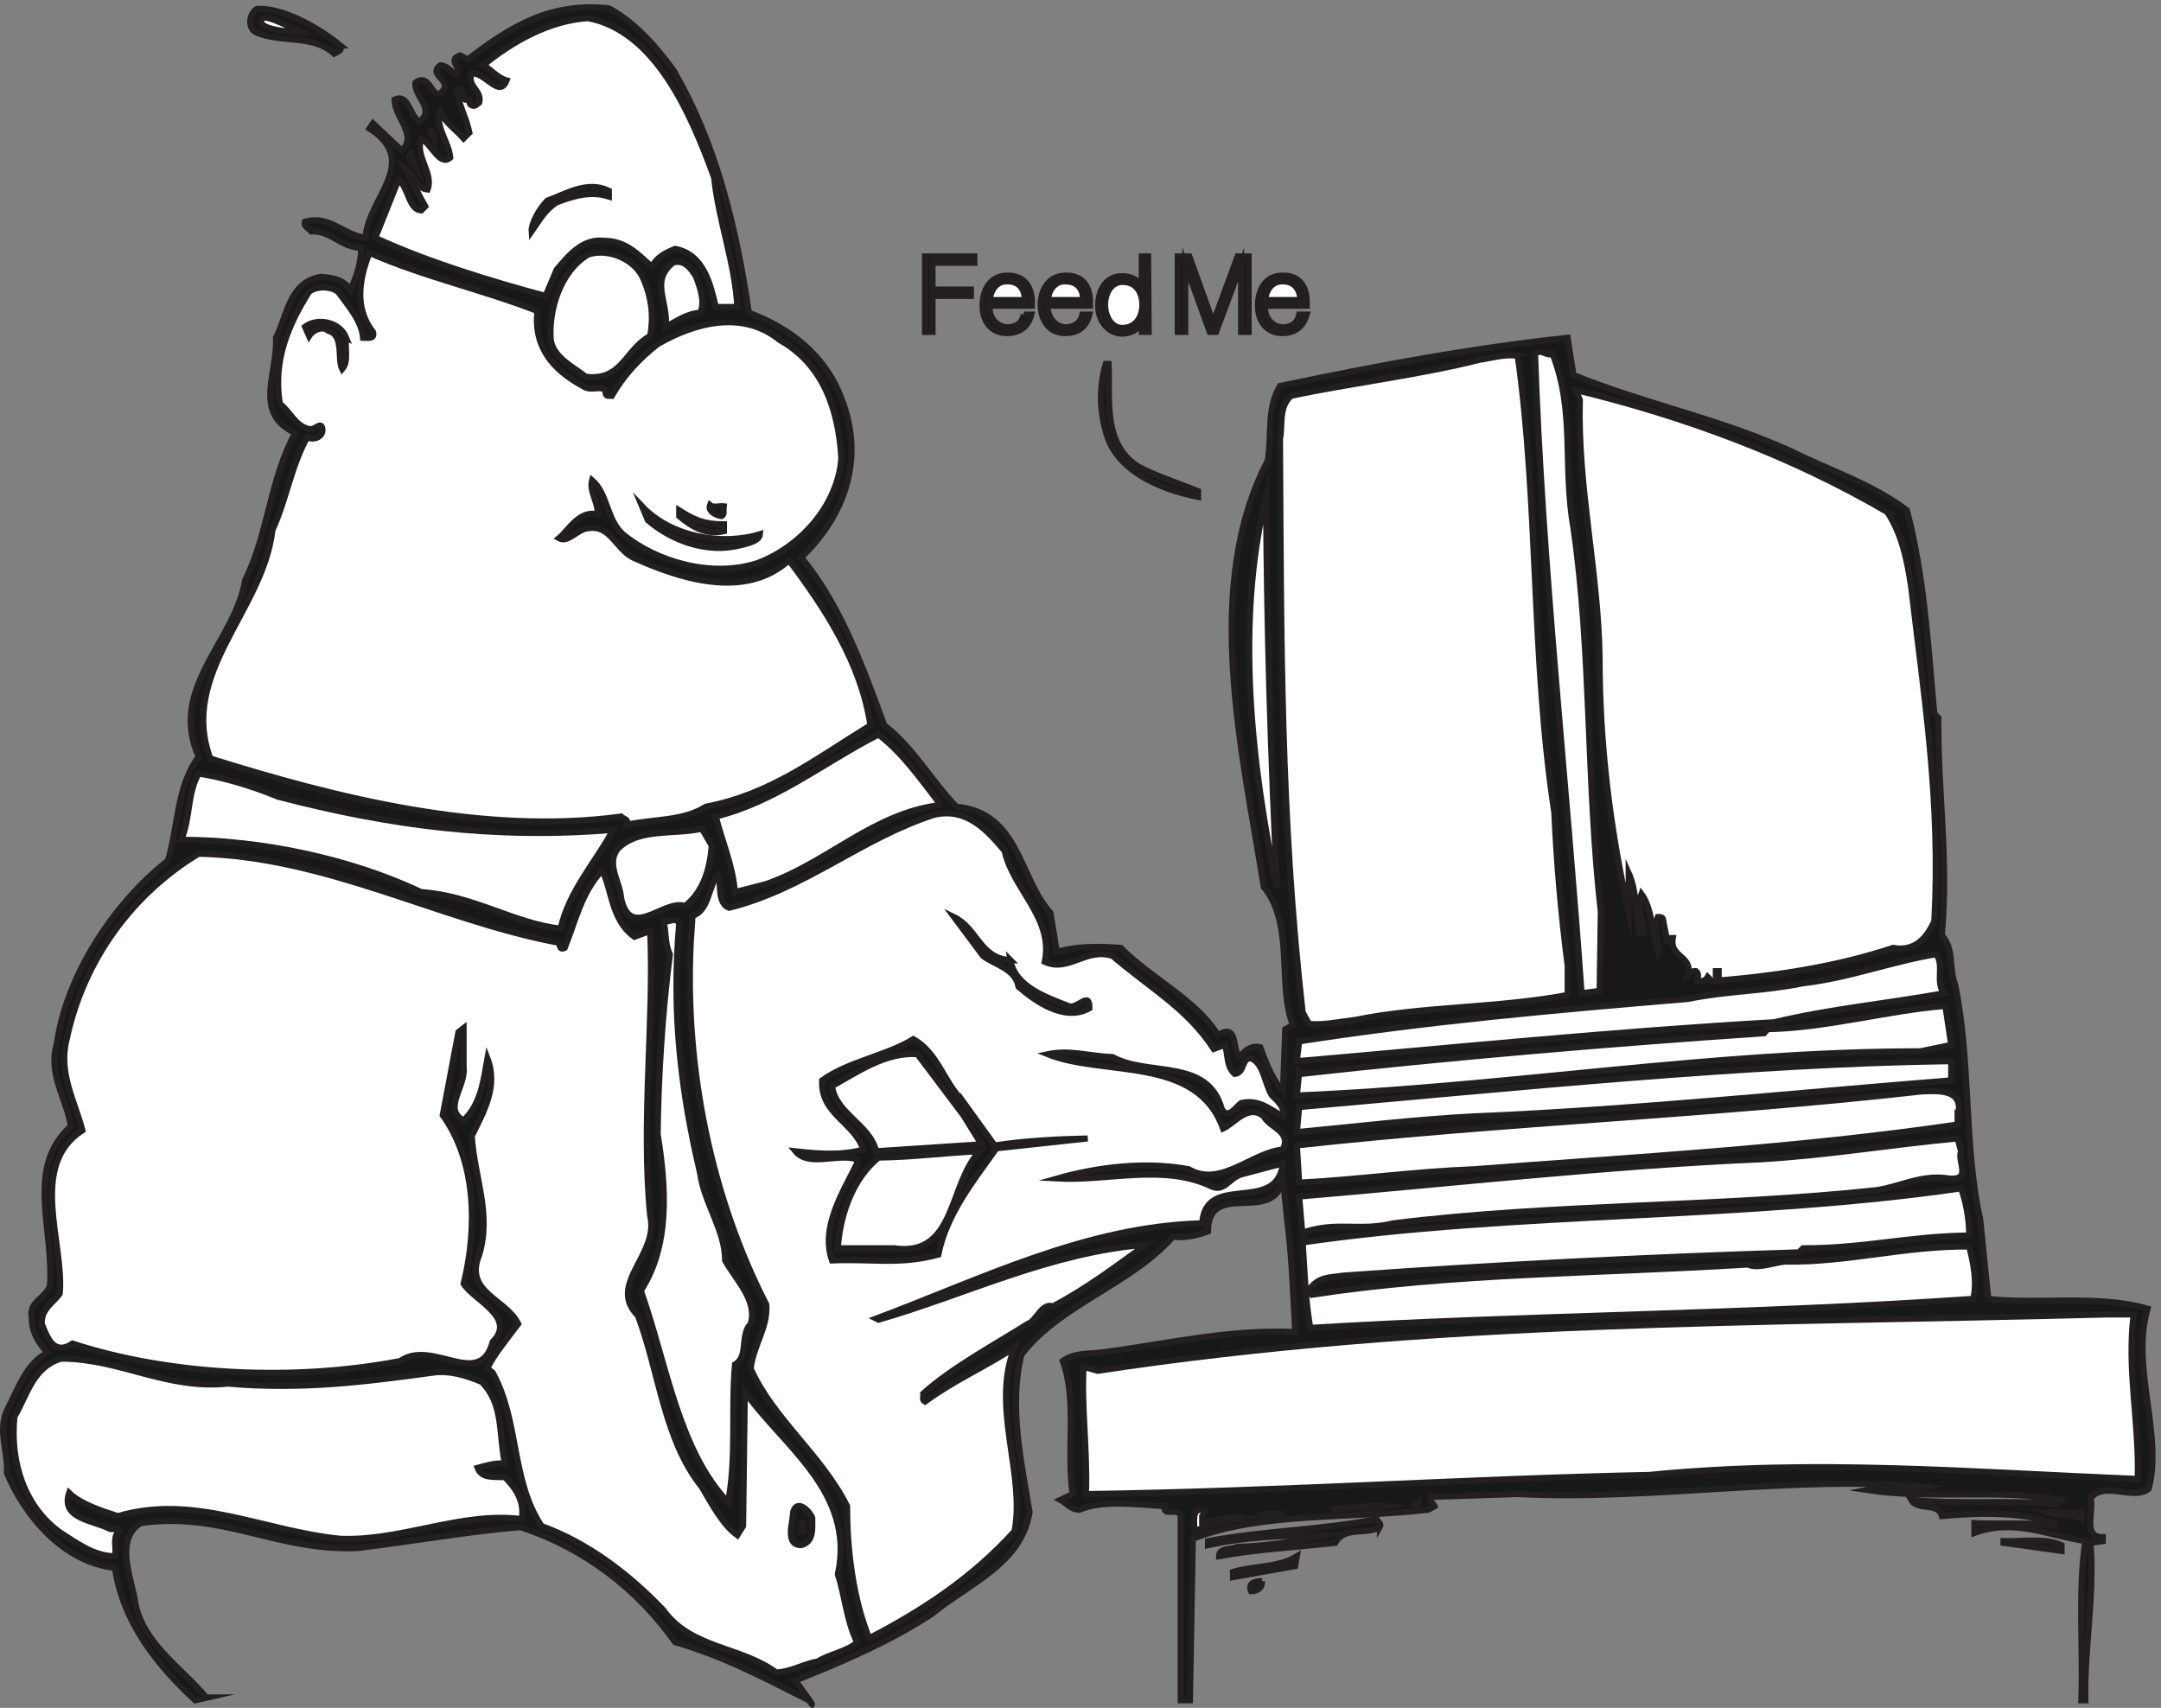
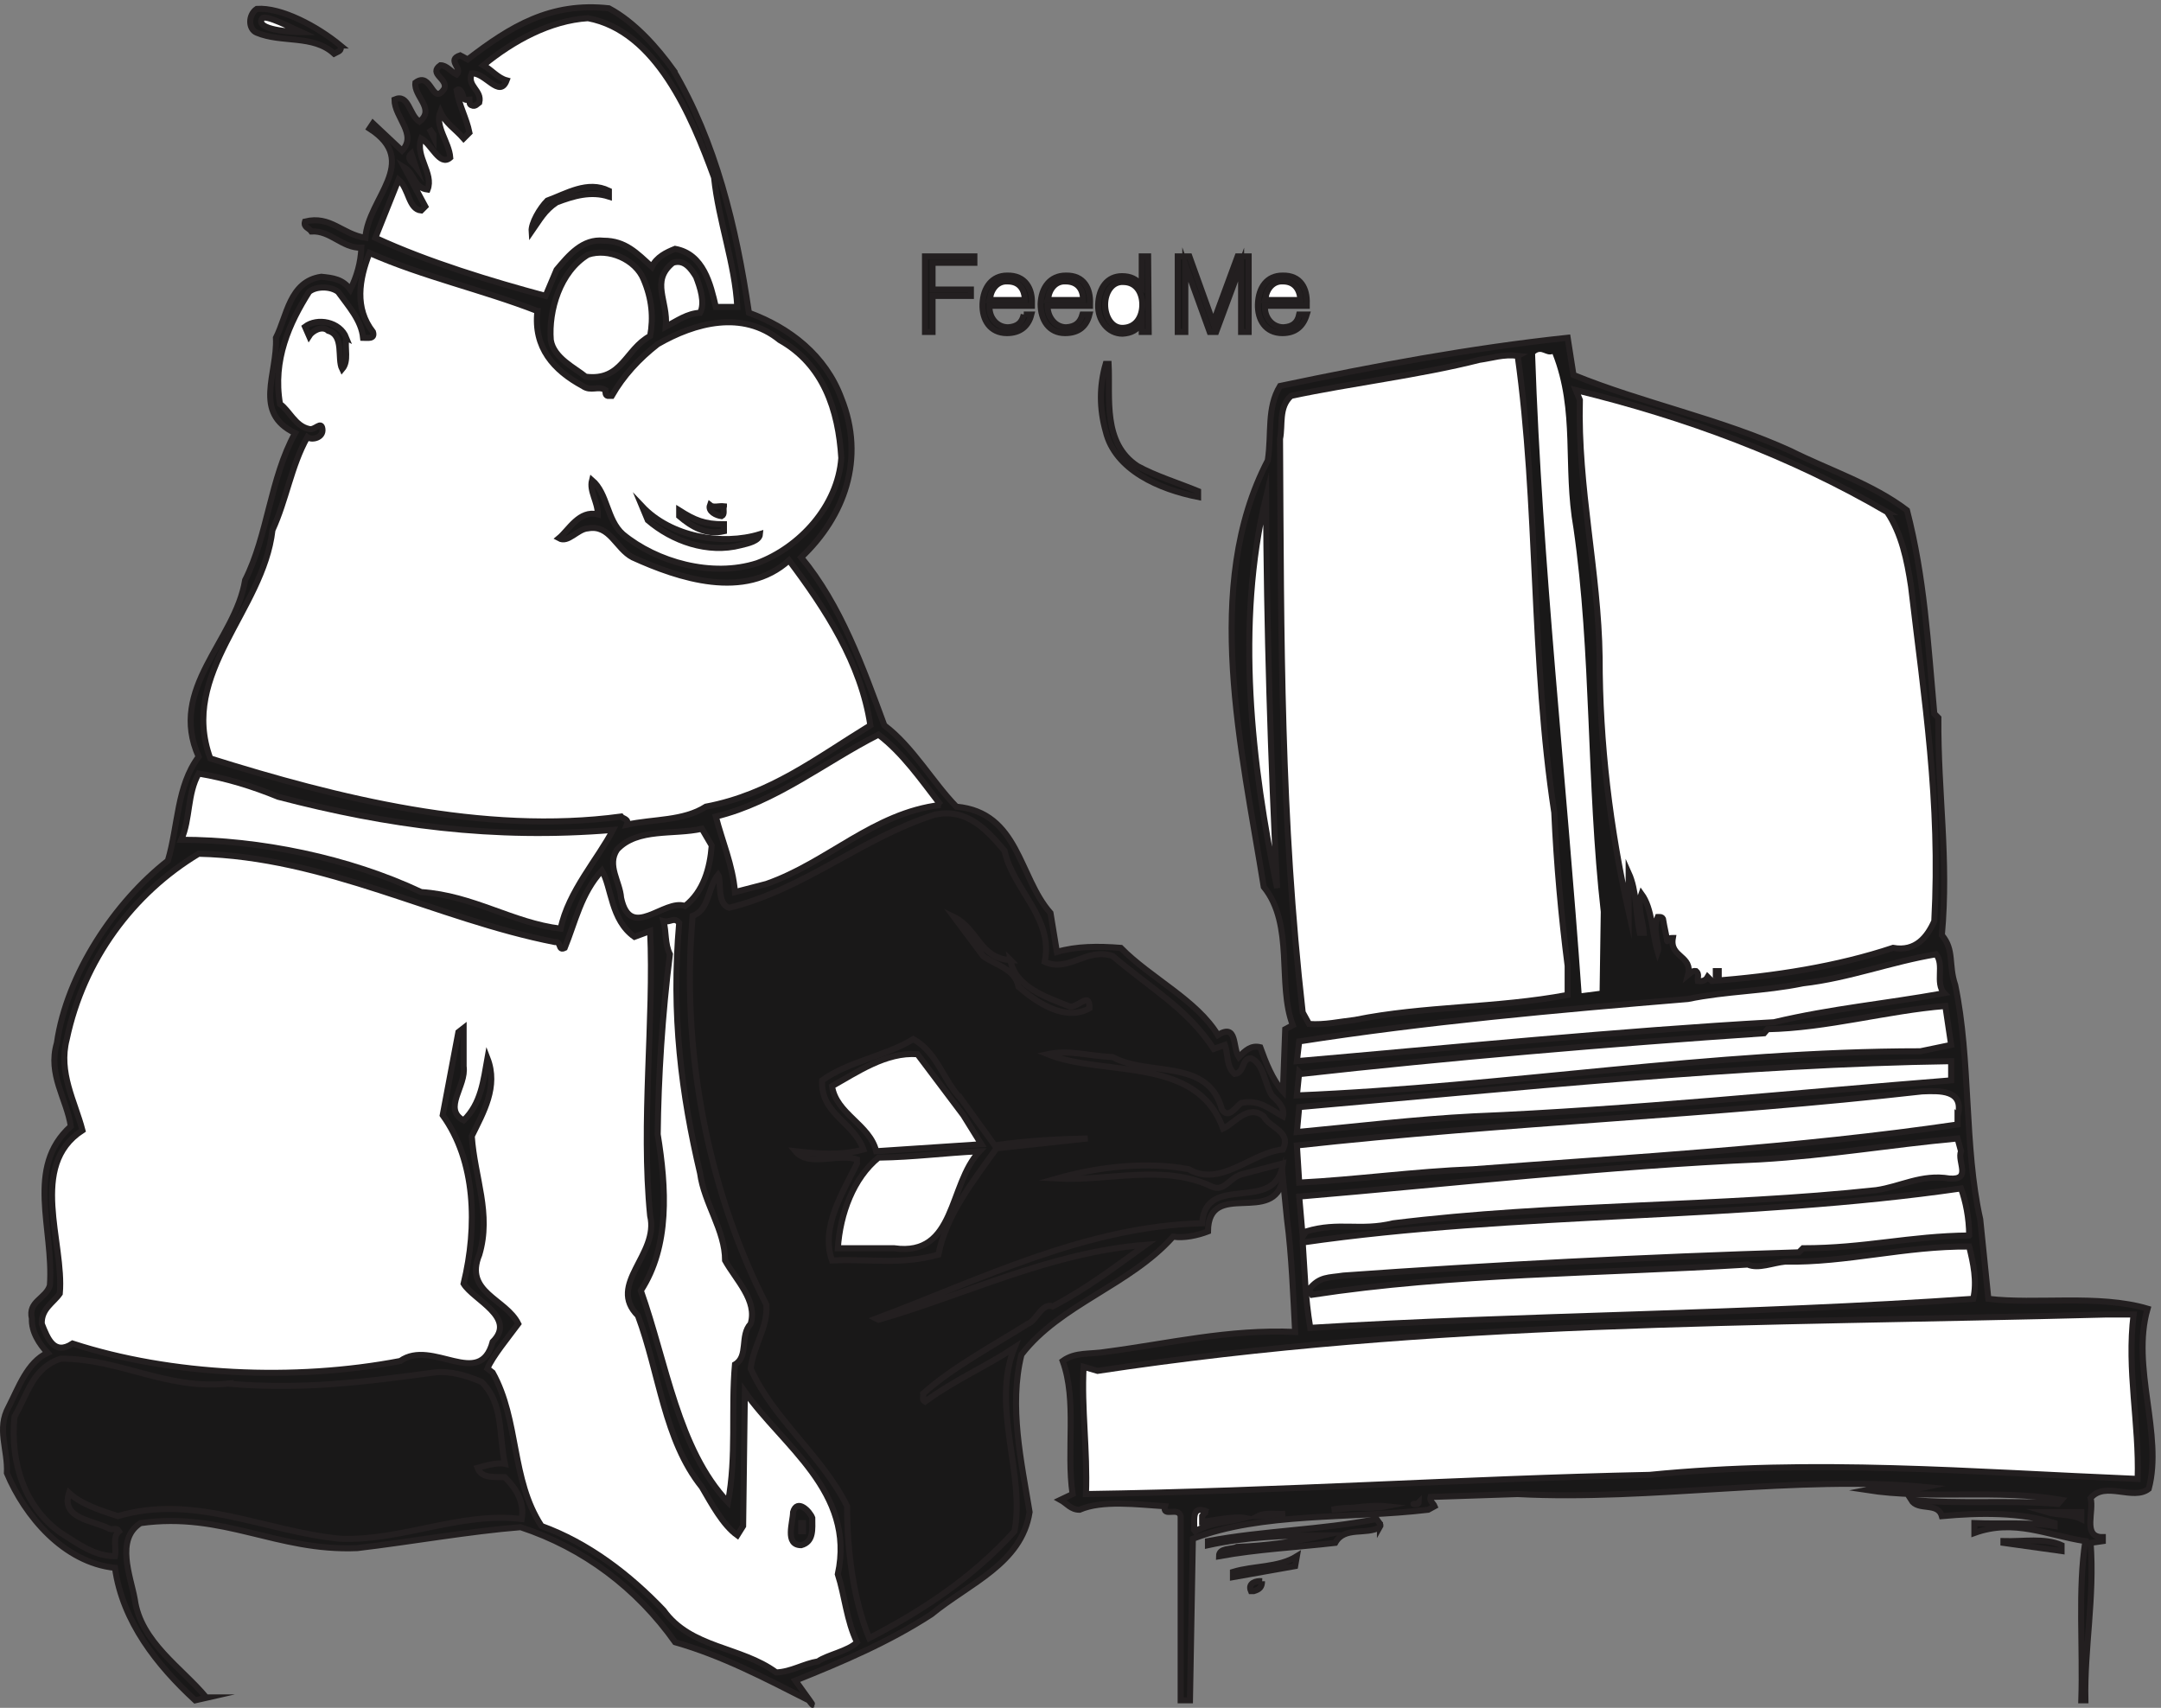
<svg xmlns="http://www.w3.org/2000/svg" xml:space="preserve" width="356.134" height="281.464">
  <rect width="100%" height="100%" fill="#808080" stroke="none" />
  <path d="M421.426 2059.31c2.16-7.2-2.879-7.2-7.918-10.08-25.922 23.76-64.801 12.96-95.762 25.92-10.801 4.32-10.801 22.32 0 29.52 30.238 2.16 74.879-21.6 103.68-45.36" style="fill:#191818;fill-opacity:1;fill-rule:evenodd;stroke:none" transform="matrix(.133 0 0 -.133 .054 281.387)" />
  <path d="M421.426 2059.31c2.16-7.2-2.879-7.2-7.918-10.08-25.922 23.76-64.801 12.96-95.762 25.92-10.801 4.32-10.801 22.32 0 29.52 30.238 2.16 74.879-21.6 103.68-45.36z" style="fill:none;stroke:#231f20;stroke-width:7.5;stroke-linecap:butt;stroke-linejoin:miter;stroke-miterlimit:10;stroke-dasharray:none;stroke-opacity:1" transform="matrix(.133 0 0 -.133 .054 281.387)" />
  <path d="M833.266 2029.79c53.281-89.99 78.48-194.4 94.32-301.68 51.121-18.72 95.044-53.27 114.474-105.84 30.24-74.88 3.6-146.88-49.673-197.27 48.953-59.05 76.313-136.09 102.953-208.09 35.29-26.64 59.76-70.55 89.29-100.8 77.75-7.2 77.03-87.12 116.63-131.758l7.92-48.243c24.48 7.2 51.12 7.2 79.2 5.039 36.72-37.437 94.32-64.796 120.25-108 24.47 15.122 18-15.117 25.91-27.359 7.92 7.922 15.12 15.121 26.64 12.242 6.48-18 15.12-40.32 28.08-54.722l2.88 77.043 9.36 5.039c-19.44 50.398 2.16 124.558-36 171.359-27.36 170.64-76.32 372.25 5.04 528.48 5.04 33.84-1.44 64.81 15.12 92.16 116.64 24.49 234.72 46.81 356.4 59.77l7.2-46.09c86.4-35.27 182.88-54.71 269.28-94.32 47.52-23.75 101.52-41.04 144-73.43 21.6-83.52 25.92-164.16 33.84-252l5.04-5.05c-.72-94.32 12.96-174.24 4.32-269.282 15.84-18.718 7.92-36.718 16.56-61.918 19.44-92.879 10.8-200.879 30.96-290.16l10.08-98.64c58.32-7.2 136.8 5.761 197.29-12.239-20.89-72 19.43-156.242 1.43-223.203-19.43-15.117-54 10.082-72-11.519 4.32-16.559-9.36-46.079 12.24-48.239h2.88v-5.039l-15.12-2.16c5.04-67.68-7.92-131.043-6.48-195.121h-5.04c2.16 66.238-4.32 138.238 5.04 197.281-47.52 7.199-87.84 28.078-137.52 10.078v12.243c33.12-1.442 70.57 1.437 99.36-3.602v3.602c-41.76 13.679-92.88 12.957-139.68 8.636-5.04 18-29.52 5.762-38.16 20.16 59.05-5.757 123.12 0 182.16-5.039l4.32 5.039c-78.48 13.68-163.43 0-241.92 12.243 21.6 4.32 51.12-1.442 74.16 3.597-157.67 15.121-342-17.277-506.16-8.636l-108-3.602c-1.44-5.039 3.6-7.922 5.04-11.52l-7.92-4.32c-97.2-11.519-206.63-2.879-291.6-36l-3.6-200.16h-11.52v228.238c-2.88 12.242-23.04-2.16-19.44 12.242-33.84 2.161-77.76 7.918-105.84-4.32-10.8 0-15.84 7.918-23.76 12.238l15.13 7.204c-7.93 54 5.75 115.918-12.25 164.878 15.84 11.52 33.84 7.918 54.72 11.52 77.04 10.078 150.48 28.078 233.28 24.48-2.16 41.758-4.32 96.481-10.08 139.68l-5.04 50.399c-10.08-59.039-92.16 0-92.88-65.52-12.96-5.039-30.24-8.641-43.2-6.48-54-60.481-139.68-83.52-187.92-146.161-15.84-64.078 0-133.199 10.08-195.117-10.08-64.082-74.16-87.84-121.68-126.722-53.28-34.559-109.44-58.32-168.476-82.079 34.556-47.52 16.566-24.48 16.566-24.48-54.004 27.36-107.285 55.441-165.605 72-47.52 66.961-113.04 116.641-191.52 142.559-63.359-5.039-135.359-18-202.32-25.918-100.078-4.321-165.598 45.359-268.559 30.961-31.68-20.161-12.242-66.243-7.199-94.321 7.199-53.281 59.039-85.68 88.558-121.68h2.161l-15.84-3.601c-46.801 43.2-90 97.199-99.36 164.16-63.359 6.481-111.601 64.078-133.921 117.36 1.44 29.519-12.958 54.718 2.16 82.082 12.242 23.757 23.039 55.437 48.242 66.957-10.082 10.8-20.16 25.921-19.442 42.48-5.039 21.602 17.282 24.481 22.32 41.039 5.04 70.563-30.96 146.16 25.919 197.281-5.04 33.84-28.797 64.082-17.278 102.961 12.239 85.68 72 174.961 137.52 226.08 12.961 43.2 10.801 92.17 38.16 128.89-38.16 84.96 45.359 143.28 57.598 218.87 28.082 55.45 30.961 126 61.922 182.16-52.559 25.2-21.602 72.73-23.762 118.09 13.68 26.64 16.562 69.84 56.16 75.59 14.402-1.43 26.641-2.87 36-15.84 7.922 15.84 12.961 33.13 13.68 51.84-23.758-.71-38.16 21.61-61.918 20.16-2.879 4.32-10.082 5.04-7.922 12.25 31.68 7.91 46.082-15.84 74.883-20.16 2.879 48.95 69.117 94.32 5.039 135.36l4.32 6.48 36-33.84c19.438 20.16-9.359 41.04-9.359 63.36 18 7.91 18-19.45 30.957-27.36 20.16 15.84-7.199 30.95-5.039 48.23 20.16 15.13 20.879-30.23 36-7.19 4.32 12.23-20.16 18-5.039 28.8 7.918 0 12.961-7.93 20.16-11.52 7.918 7.91-12.961 18 4.32 23.75l9.359-5.03c53.282 41.03 102.961 71.28 174.961 63.35 32.399-17.28 60.481-49.68 79.2-75.6" style="fill:#191818;fill-opacity:1;fill-rule:evenodd;stroke:none" transform="matrix(.133 0 0 -.133 .054 281.387)" />
  <path d="M833.266 2029.79c53.281-89.99 78.48-194.4 94.32-301.68 51.121-18.72 95.044-53.27 114.474-105.84 30.24-74.88 3.6-146.88-49.673-197.27 48.953-59.05 76.313-136.09 102.953-208.09 35.29-26.64 59.76-70.55 89.29-100.8 77.75-7.2 77.03-87.12 116.63-131.758l7.92-48.243c24.48 7.2 51.12 7.2 79.2 5.039 36.72-37.437 94.32-64.796 120.25-108 24.47 15.122 18-15.117 25.91-27.359 7.92 7.922 15.12 15.121 26.64 12.242 6.48-18 15.12-40.32 28.08-54.722l2.88 77.043 9.36 5.039c-19.44 50.398 2.16 124.558-36 171.359-27.36 170.64-76.32 372.25 5.04 528.48 5.04 33.84-1.44 64.81 15.12 92.16 116.64 24.49 234.72 46.81 356.4 59.77l7.2-46.09c86.4-35.27 182.88-54.71 269.28-94.32 47.52-23.75 101.52-41.04 144-73.43 21.6-83.52 25.92-164.16 33.84-252l5.04-5.05c-.72-94.32 12.96-174.24 4.32-269.282 15.84-18.718 7.92-36.718 16.56-61.918 19.44-92.879 10.8-200.879 30.96-290.16l10.08-98.64c58.32-7.2 136.8 5.761 197.29-12.239-20.89-72 19.43-156.242 1.43-223.203-19.43-15.117-54 10.082-72-11.519 4.32-16.559-9.36-46.079 12.24-48.239h2.88v-5.039l-15.12-2.16c5.04-67.68-7.92-131.043-6.48-195.121h-5.04c2.16 66.238-4.32 138.238 5.04 197.281-47.52 7.199-87.84 28.078-137.52 10.078v12.243c33.12-1.442 70.57 1.437 99.36-3.602v3.602c-41.76 13.679-92.88 12.957-139.68 8.636-5.04 18-29.52 5.762-38.16 20.16 59.05-5.757 123.12 0 182.16-5.039l4.32 5.039c-78.48 13.68-163.43 0-241.92 12.243 21.6 4.32 51.12-1.442 74.16 3.597-157.67 15.121-342-17.277-506.16-8.636l-108-3.602c-1.44-5.039 3.6-7.922 5.04-11.52l-7.92-4.32c-97.2-11.519-206.63-2.879-291.6-36l-3.6-200.16h-11.52v228.238c-2.88 12.242-23.04-2.16-19.44 12.242-33.84 2.161-77.76 7.918-105.84-4.32-10.8 0-15.84 7.918-23.76 12.238l15.13 7.204c-7.93 54 5.75 115.918-12.25 164.878 15.84 11.52 33.84 7.918 54.72 11.52 77.04 10.078 150.48 28.078 233.28 24.48-2.16 41.758-4.32 96.481-10.08 139.68l-5.04 50.399c-10.08-59.039-92.16 0-92.88-65.52-12.96-5.039-30.24-8.641-43.2-6.48-54-60.481-139.68-83.52-187.92-146.161-15.84-64.078 0-133.199 10.08-195.117-10.08-64.082-74.16-87.84-121.68-126.722-53.28-34.559-109.44-58.32-168.476-82.079 34.556-47.52 16.566-24.48 16.566-24.48-54.004 27.36-107.285 55.441-165.605 72-47.52 66.961-113.04 116.641-191.52 142.559-63.359-5.039-135.359-18-202.32-25.918-100.078-4.321-165.598 45.359-268.559 30.961-31.68-20.161-12.242-66.243-7.199-94.321 7.199-53.281 59.039-85.68 88.558-121.68h2.161l-15.84-3.601c-46.801 43.2-90 97.199-99.36 164.16-63.359 6.481-111.601 64.078-133.921 117.36 1.44 29.519-12.958 54.718 2.16 82.082 12.242 23.757 23.039 55.437 48.242 66.957-10.082 10.8-20.16 25.921-19.442 42.48-5.039 21.602 17.282 24.481 22.32 41.039 5.04 70.563-30.96 146.16 25.919 197.281-5.04 33.84-28.797 64.082-17.278 102.961 12.239 85.68 72 174.961 137.52 226.08 12.961 43.2 10.801 92.17 38.16 128.89-38.16 84.96 45.359 143.28 57.598 218.87 28.082 55.45 30.961 126 61.922 182.16-52.559 25.2-21.602 72.73-23.762 118.09 13.68 26.64 16.562 69.84 56.16 75.59 14.402-1.43 26.641-2.87 36-15.84 7.922 15.84 12.961 33.13 13.68 51.84-23.758-.71-38.16 21.61-61.918 20.16-2.879 4.32-10.082 5.04-7.922 12.25 31.68 7.91 46.082-15.84 74.883-20.16 2.879 48.95 69.117 94.32 5.039 135.36l4.32 6.48 36-33.84c19.438 20.16-9.359 41.04-9.359 63.36 18 7.91 18-19.45 30.957-27.36 20.16 15.84-7.199 30.95-5.039 48.23 20.16 15.13 20.879-30.23 36-7.19 4.32 12.23-20.16 18-5.039 28.8 7.918 0 12.961-7.93 20.16-11.52 7.918 7.91-12.961 18 4.32 23.75l9.359-5.03c53.282 41.03 102.961 71.28 174.961 63.35 32.399-17.28 60.481-49.68 79.2-75.6z" style="fill:none;stroke:#231f20;stroke-width:7.5;stroke-linecap:butt;stroke-linejoin:miter;stroke-miterlimit:10;stroke-dasharray:none;stroke-opacity:1" transform="matrix(.133 0 0 -.133 .054 281.387)" />
  <path d="M372.465 2075.88c-11.52 0-56.879 2.88-48.238 16.56 2.16 7.2 41.757-13.68 48.238-16.56" style="fill:#fff;fill-opacity:1;fill-rule:evenodd;stroke:none" transform="matrix(.133 0 0 -.133 .054 281.387)" />
  <path d="M372.465 2075.88c-11.52 0-56.879 2.88-48.238 16.56 2.16 7.2 41.757-13.68 48.238-16.56z" style="fill:none;stroke:#231f20;stroke-width:7.5;stroke-linecap:butt;stroke-linejoin:miter;stroke-miterlimit:10;stroke-dasharray:none;stroke-opacity:1" transform="matrix(.133 0 0 -.133 .054 281.387)" />
  <path d="M884.387 1895.88c5.758-54.72 25.918-106.56 28.801-160.56h-26.641c-6.481 28.08-15.121 65.52-50.402 72-10.797-4.32-23.04-10.08-28.797-22.32-18.723 17.28-33.121 32.4-59.762 32.4-25.918 2.88-43.199-18-58.32-36l-13.68-32.4c-66.961 18-145.441 41.76-210.961 72l28.801 72c12.961-10.8 12.242-36.72 28.082-38.16l5.039 5.04-25.922 48.24c12.961-7.92 11.52-25.2 28.801-27.36 7.922 20.16-15.84 41.04-7.918 63.36 12.957-7.2 23.039-35.28 36-23.76-1.442 19.44-19.442 38.88-12.242 56.88 6.48-14.4 18-20.88 28.8-33.12l7.2 7.2c-3.598 18-12.961 33.84-15.84 52.56 5.039 4.32 7.922-6.48 8.64-10.08 2.161-2.88 5.039-1.44 7.2-1.44 0-3.6 0-6.48 2.879-7.2 4.32-2.16 7.203 2.16 9.363 3.6 3.597 15.12-15.84 20.16-9.363 36 16.562 1.44 34.562-31.68 43.203-8.64-10.801 2.88-18.723 12.96-28.801 18.72 36.719 30.24 82.801 55.44 129.598 58.32 84.242-15.84 128.16-120.24 156.242-197.28" style="fill:#fff;fill-opacity:1;fill-rule:evenodd;stroke:none" transform="matrix(.133 0 0 -.133 .054 281.387)" />
  <path d="M884.387 1895.88c5.758-54.72 25.918-106.56 28.801-160.56h-26.641c-6.481 28.08-15.121 65.52-50.402 72-10.797-4.32-23.04-10.08-28.797-22.32-18.723 17.28-33.121 32.4-59.762 32.4-25.918 2.88-43.199-18-58.32-36l-13.68-32.4c-66.961 18-145.441 41.76-210.961 72l28.801 72c12.961-10.8 12.242-36.72 28.082-38.16l5.039 5.04-25.922 48.24c12.961-7.92 11.52-25.2 28.801-27.36 7.922 20.16-15.84 41.04-7.918 63.36 12.957-7.2 23.039-35.28 36-23.76-1.442 19.44-19.442 38.88-12.242 56.88 6.48-14.4 18-20.88 28.8-33.12l7.2 7.2c-3.598 18-12.961 33.84-15.84 52.56 5.039 4.32 7.922-6.48 8.64-10.08 2.161-2.88 5.039-1.44 7.2-1.44 0-3.6 0-6.48 2.879-7.2 4.32-2.16 7.203 2.16 9.363 3.6 3.597 15.12-15.84 20.16-9.363 36 16.562 1.44 34.562-31.68 43.203-8.64-10.801 2.88-18.723 12.96-28.801 18.72 36.719 30.24 82.801 55.44 129.598 58.32 84.242-15.84 128.16-120.24 156.242-197.28z" style="fill:none;stroke:#231f20;stroke-width:7.5;stroke-linecap:butt;stroke-linejoin:miter;stroke-miterlimit:10;stroke-dasharray:none;stroke-opacity:1" transform="matrix(.133 0 0 -.133 .054 281.387)" />
  <path d="m536.625 1946.28-5.039 10.08 5.039-7.2z" style="fill:#fff;fill-opacity:1;fill-rule:evenodd;stroke:none" transform="matrix(.133 0 0 -.133 .054 281.387)" />
  <path d="m536.625 1946.28-5.039 10.08 5.039-7.2z" style="fill:none;stroke:#231f20;stroke-width:7.5;stroke-linecap:butt;stroke-linejoin:miter;stroke-miterlimit:10;stroke-dasharray:none;stroke-opacity:1" transform="matrix(.133 0 0 -.133 .054 281.387)" />
  <path d="M514.305 1910.28c-2.16 2.88-12.239 8.64-5.039 15.12l5.039-15.12" style="fill:#fff;fill-opacity:1;fill-rule:evenodd;stroke:none" transform="matrix(.133 0 0 -.133 .054 281.387)" />
  <path d="M514.305 1910.28c-2.16 2.88-12.239 8.64-5.039 15.12z" style="fill:none;stroke:#231f20;stroke-width:7.5;stroke-linecap:butt;stroke-linejoin:miter;stroke-miterlimit:10;stroke-dasharray:none;stroke-opacity:1" transform="matrix(.133 0 0 -.133 .054 281.387)" />
  <path d="M754.066 1879.32v-7.2c-22.32 7.2-43.921.72-64.8-7.2-15.121-10.08-20.879-21.6-30.961-36-.719 10.08 10.082 28.8 19.441 38.16 23.758 8.64 49.68 25.2 76.32 12.24" style="fill:#191818;fill-opacity:1;fill-rule:evenodd;stroke:none" transform="matrix(.133 0 0 -.133 .054 281.387)" />
  <path d="M754.066 1879.32v-7.2c-22.32 7.2-43.921.72-64.8-7.2-15.121-10.08-20.879-21.6-30.961-36-.719 10.08 10.082 28.8 19.441 38.16 23.758 8.64 49.68 25.2 76.32 12.24z" style="fill:none;stroke:#231f20;stroke-width:7.5;stroke-linecap:butt;stroke-linejoin:miter;stroke-miterlimit:10;stroke-dasharray:none;stroke-opacity:1" transform="matrix(.133 0 0 -.133 .054 281.387)" />
  <path d="M797.266 1769.15c10.078-23.76 12.238-46.8 7.918-69.84-30.957-16.56-34.559-56.16-79.918-50.4-12.961 10.8-39.602 23.04-43.2 45.36-2.882 36.72 11.52 84.96 46.079 105.84 25.199 8.64 59.039-5.76 69.121-30.96" style="fill:#fff;fill-opacity:1;fill-rule:evenodd;stroke:none" transform="matrix(.133 0 0 -.133 .054 281.387)" />
  <path d="M797.266 1769.15c10.078-23.76 12.238-46.8 7.918-69.84-30.957-16.56-34.559-56.16-79.918-50.4-12.961 10.8-39.602 23.04-43.2 45.36-2.882 36.72 11.52 84.96 46.079 105.84 25.199 8.64 59.039-5.76 69.121-30.96z" style="fill:none;stroke:#231f20;stroke-width:7.5;stroke-linecap:butt;stroke-linejoin:miter;stroke-miterlimit:10;stroke-dasharray:none;stroke-opacity:1" transform="matrix(.133 0 0 -.133 .054 281.387)" />
  <path d="M665.508 1730.28c-5.043-45.36 20.156-73.44 56.16-92.88 10.078-7.2 19.437.72 28.078-5.04 0-3.6 0-6.48 2.879-7.2h5.043c14.398 25.2 33.84 46.08 56.879 64.08 46.078 26.64 105.117 42.48 151.199 5.04 54.004-30.24 72.714-86.4 76.324-146.16-4.32-59.76-51.843-110.88-104.406-130.32-56.156-18-124.559 1.44-166.316 36-20.16 18-18.723 50.4-38.16 66.96-3.602-13.68 7.199-26.64 7.199-42.48-23.039 5.76-36-19.44-48.242-29.52 11.519-6.48 23.043 11.52 36 12.24 27.363 5.04 34.562-25.2 55.441-36 56.879-25.92 138.961-53.28 193.68-3.6 45.364-60.48 89.284-127.44 100.804-204.48-66.96-41.04-123.843-85.68-203.765-100.8-28.078-18-64.797-15.12-97.918-22.32 2.879 7.2-5.039 7.2-7.199 10.08-170.641-23.04-352.801 23.04-509.043 72-38.879 105.84 65.519 182.88 77.043 282.96 17.277 37.44 23.039 79.2 43.199 115.2 5.758-4.32 20.16-.72 18.718 10.08-1.437 10.8-9.359-2.16-16.558 0-17.281 3.6-24.481 23.04-36 30.96-9.359 54.72 11.519 100.08 36 138.96 8.641 7.2 26.641 7.2 36 0 12.961-18 28.801-35.28 30.961-56.88 5.039 0 15.117-2.16 12.238 7.2-23.039 29.52-17.281 64.8-4.32 97.92 66.961-29.52 139.679-45.36 208.082-72" style="fill:#fff;fill-opacity:1;fill-rule:evenodd;stroke:none" transform="matrix(.133 0 0 -.133 .054 281.387)" />
  <path d="M665.508 1730.28c-5.043-45.36 20.156-73.44 56.16-92.88 10.078-7.2 19.437.72 28.078-5.04 0-3.6 0-6.48 2.879-7.2h5.043c14.398 25.2 33.84 46.08 56.879 64.08 46.078 26.64 105.117 42.48 151.199 5.04 54.004-30.24 72.714-86.4 76.324-146.16-4.32-59.76-51.843-110.88-104.406-130.32-56.156-18-124.559 1.44-166.316 36-20.16 18-18.723 50.4-38.16 66.96-3.602-13.68 7.199-26.64 7.199-42.48-23.039 5.76-36-19.44-48.242-29.52 11.519-6.48 23.043 11.52 36 12.24 27.363 5.04 34.562-25.2 55.441-36 56.879-25.92 138.961-53.28 193.68-3.6 45.364-60.48 89.284-127.44 100.804-204.48-66.96-41.04-123.843-85.68-203.765-100.8-28.078-18-64.797-15.12-97.918-22.32 2.879 7.2-5.039 7.2-7.199 10.08-170.641-23.04-352.801 23.04-509.043 72-38.879 105.84 65.519 182.88 77.043 282.96 17.277 37.44 23.039 79.2 43.199 115.2 5.758-4.32 20.16-.72 18.718 10.08-1.437 10.8-9.359-2.16-16.558 0-17.281 3.6-24.481 23.04-36 30.96-9.359 54.72 11.519 100.08 36 138.96 8.641 7.2 26.641 7.2 36 0 12.961-18 28.801-35.28 30.961-56.88 5.039 0 15.117-2.16 12.238 7.2-23.039 29.52-17.281 64.8-4.32 97.92 66.961-29.52 139.679-45.36 208.082-72z" style="fill:none;stroke:#231f20;stroke-width:7.5;stroke-linecap:butt;stroke-linejoin:miter;stroke-miterlimit:10;stroke-dasharray:none;stroke-opacity:1" transform="matrix(.133 0 0 -.133 .054 281.387)" />
  <path d="M862.066 1772.75c5.039-12.96 11.52-32.4 5.039-44.64-15.839-.72-28.8-10.07-42.48-17.28 2.879 32.4-19.441 56.16 8.641 79.21 14.398 5.03 23.039-7.93 28.8-17.29" style="fill:#fff;fill-opacity:1;fill-rule:evenodd;stroke:none" transform="matrix(.133 0 0 -.133 .054 281.387)" />
  <path d="M862.066 1772.75c5.039-12.96 11.52-32.4 5.039-44.64-15.839-.72-28.8-10.07-42.48-17.28 2.879 32.4-19.441 56.16 8.641 79.21 14.398 5.03 23.039-7.93 28.8-17.29z" style="fill:none;stroke:#231f20;stroke-width:7.5;stroke-linecap:butt;stroke-linejoin:miter;stroke-miterlimit:10;stroke-dasharray:none;stroke-opacity:1" transform="matrix(.133 0 0 -.133 .054 281.387)" />
  <path d="M428.625 1697.16c-2.16-12.96 3.602-28.8-5.039-38.88-6.481 12.96 2.879 41.76-17.281 47.52-7.918 7.2-20.16-.72-23.758-6.48l-5.039 11.52c15.117 11.52 43.199 6.48 51.117-13.68" style="fill:#191818;fill-opacity:1;fill-rule:evenodd;stroke:none" transform="matrix(.133 0 0 -.133 .054 281.387)" />
  <path d="M428.625 1697.16c-2.16-12.96 3.602-28.8-5.039-38.88-6.481 12.96 2.879 41.76-17.281 47.52-7.918 7.2-20.16-.72-23.758-6.48l-5.039 11.52c15.117 11.52 43.199 6.48 51.117-13.68z" style="fill:none;stroke:#231f20;stroke-width:7.5;stroke-linecap:butt;stroke-linejoin:miter;stroke-miterlimit:10;stroke-dasharray:none;stroke-opacity:1" transform="matrix(.133 0 0 -.133 .054 281.387)" />
  <path d="M1923.35 1677c28.08-71.28 12.24-138.24 25.92-216 22.32-154.08 15.84-316.08 33.84-475.199l-1.44-97.918-22.32-2.883c-18.72 267.12-48.96 532.8-57.6 792 7.92 7.2 12.96-2.88 21.6 0" style="fill:#fff;fill-opacity:1;fill-rule:evenodd;stroke:none" transform="matrix(.133 0 0 -.133 .054 281.387)" />
-   <path d="M1923.35 1677c28.08-71.28 12.24-138.24 25.92-216 22.32-154.08 15.84-316.08 33.84-475.199l-1.44-97.918-22.32-2.883c-18.72 267.12-48.96 532.8-57.6 792 7.92 7.2 12.96-2.88 21.6 0z" style="fill:none;stroke:#231f20;stroke-width:7.5;stroke-linecap:butt;stroke-linejoin:miter;stroke-miterlimit:10;stroke-dasharray:none;stroke-opacity:1" transform="matrix(.133 0 0 -.133 .054 281.387)" />
  <path d="M1880.15 1674.83c25.92-183.6 16.56-378 45.36-565.92 2.88-64.8 8.64-128.156 16.56-190.078v-36c-87.84-16.559-178.56-13.68-263.52-30.961-19.44-2.156-37.44-6.476-56.88-5.039l-7.92 14.402c-27.36 241.916-26.64 458.636-28.08 710.636 3.6 17.28-2.16 38.88 13.68 53.28 74.16 15.84 159.84 25.92 233.28 44.64 15.84 2.16 29.52 7.2 47.52 5.04" style="fill:#fff;fill-opacity:1;fill-rule:evenodd;stroke:none" transform="matrix(.133 0 0 -.133 .054 281.387)" />
  <path d="M1880.15 1674.83c25.92-183.6 16.56-378 45.36-565.92 2.88-64.8 8.64-128.156 16.56-190.078v-36c-87.84-16.559-178.56-13.68-263.52-30.961-19.44-2.156-37.44-6.476-56.88-5.039l-7.92 14.402c-27.36 241.916-26.64 458.636-28.08 710.636 3.6 17.28-2.16 38.88 13.68 53.28 74.16 15.84 159.84 25.92 233.28 44.64 15.84 2.16 29.52 7.2 47.52 5.04z" style="fill:none;stroke:#231f20;stroke-width:7.5;stroke-linecap:butt;stroke-linejoin:miter;stroke-miterlimit:10;stroke-dasharray:none;stroke-opacity:1" transform="matrix(.133 0 0 -.133 .054 281.387)" />
  <path d="M1373.27 1664.76c2.16-42.48-7.92-97.92 36-126.72 22.32-12.24 50.4-20.88 74.88-30.96v-7.2c-47.52 9.36-102.96 33.12-114.48 81.36-7.92 28.08-7.92 56.16 0 83.52h3.6" style="fill:#191818;fill-opacity:1;fill-rule:evenodd;stroke:none" transform="matrix(.133 0 0 -.133 .054 281.387)" />
  <path d="M1373.27 1664.76c2.16-42.48-7.92-97.92 36-126.72 22.32-12.24 50.4-20.88 74.88-30.96v-7.2c-47.52 9.36-102.96 33.12-114.48 81.36-7.92 28.08-7.92 56.16 0 83.52z" style="fill:none;stroke:#231f20;stroke-width:7.5;stroke-linecap:butt;stroke-linejoin:miter;stroke-miterlimit:10;stroke-dasharray:none;stroke-opacity:1" transform="matrix(.133 0 0 -.133 .054 281.387)" />
  <path d="M2338.07 1481.16c18-27.36 24.48-59.04 29.52-92.16 16.56-141.12 36.72-265.68 28.8-414.719-8.64-19.441-23.04-38.16-51.12-33.121-69.12-23.039-146.88-35.281-224.64-41.039l-5.04 5.039c-2.88-5.039-7.2-5.762-12.24-5.039-.72 3.598 2.16 8.641-2.16 12.238-5.04.719-6.48-2.16-10.08-5.039 6.48 24.481-23.04 21.598-18.72 46.078-2.88 0-5.76 0-7.2-3.597 1.44-3.602-3.6 18-5.04 27.359-1.44 2.879-5.04 2.16-6.48 2.16-7.2-17.281 2.88-35.281 0-43.199-7.2 23.758-6.48 53.277-20.16 71.999-5.76-15.839 2.16-35.28 2.88-48.241h-5.04c-5.04 25.199-3.6 51.841-13.68 74.161v-48.239c-23.04 102.959-36 208.079-36 315.359-1.44 105.84-27.36 210.96-24.48 318.96l-5.04 12.24c136.08-33.12 266.4-81.36 385.92-151.2" style="fill:#fff;fill-opacity:1;fill-rule:evenodd;stroke:none" transform="matrix(.133 0 0 -.133 .054 281.387)" />
  <path d="M2338.07 1481.16c18-27.36 24.48-59.04 29.52-92.16 16.56-141.12 36.72-265.68 28.8-414.719-8.64-19.441-23.04-38.16-51.12-33.121-69.12-23.039-146.88-35.281-224.64-41.039l-5.04 5.039c-2.88-5.039-7.2-5.762-12.24-5.039-.72 3.598 2.16 8.641-2.16 12.238-5.04.719-6.48-2.16-10.08-5.039 6.48 24.481-23.04 21.598-18.72 46.078-2.88 0-5.76 0-7.2-3.597 1.44-3.602-3.6 18-5.04 27.359-1.44 2.879-5.04 2.16-6.48 2.16-7.2-17.281 2.88-35.281 0-43.199-7.2 23.758-6.48 53.277-20.16 71.999-5.76-15.839 2.16-35.28 2.88-48.241h-5.04c-5.04 25.199-3.6 51.841-13.68 74.161v-48.239c-23.04 102.959-36 208.079-36 315.359-1.44 105.84-27.36 210.96-24.48 318.96l-5.04 12.24c136.08-33.12 266.4-81.36 385.92-151.2z" style="fill:none;stroke:#231f20;stroke-width:7.5;stroke-linecap:butt;stroke-linejoin:miter;stroke-miterlimit:10;stroke-dasharray:none;stroke-opacity:1" transform="matrix(.133 0 0 -.133 .054 281.387)" />
  <path d="M1582.06 1015.32c-31.68 151.92-51.84 327.6-13.68 484.56.72-162.72 5.76-324.72 13.68-484.56" style="fill:#fff;fill-opacity:1;fill-rule:evenodd;stroke:none" transform="matrix(.133 0 0 -.133 .054 281.387)" />
  <path d="M1582.06 1015.32c-31.68 151.92-51.84 327.6-13.68 484.56.72-162.72 5.76-324.72 13.68-484.56z" style="fill:none;stroke:#231f20;stroke-width:7.5;stroke-linecap:butt;stroke-linejoin:miter;stroke-miterlimit:10;stroke-dasharray:none;stroke-opacity:1" transform="matrix(.133 0 0 -.133 .054 281.387)" />
  <path d="M896.625 1488.36c-1.441-4.32 1.441-10.08-2.879-12.24-6.48.72-17.281 5.76-14.402 13.68 4.32-3.6 10.801-.72 17.281-1.44" style="fill:#191818;fill-opacity:1;fill-rule:evenodd;stroke:none" transform="matrix(.133 0 0 -.133 .054 281.387)" />
  <path d="M896.625 1488.36c-1.441-4.32 1.441-10.08-2.879-12.24-6.48.72-17.281 5.76-14.402 13.68 4.32-3.6 10.801-.72 17.281-1.44z" style="fill:none;stroke:#231f20;stroke-width:7.5;stroke-linecap:butt;stroke-linejoin:miter;stroke-miterlimit:10;stroke-dasharray:none;stroke-opacity:1" transform="matrix(.133 0 0 -.133 .054 281.387)" />
  <path d="M941.266 1453.8c-.719-8.64-15.121-11.52-23.758-13.68-41.043-10.8-84.961 5.04-115.203 30.96l-7.2 17.28c36-38.16 99.36-48.96 146.161-34.56" style="fill:#191818;fill-opacity:1;fill-rule:evenodd;stroke:none" transform="matrix(.133 0 0 -.133 .054 281.387)" />
  <path d="M941.266 1453.8c-.719-8.64-15.121-11.52-23.758-13.68-41.043-10.8-84.961 5.04-115.203 30.96l-7.2 17.28c36-38.16 99.36-48.96 146.161-34.56z" style="fill:none;stroke:#231f20;stroke-width:7.5;stroke-linecap:butt;stroke-linejoin:miter;stroke-miterlimit:10;stroke-dasharray:none;stroke-opacity:1" transform="matrix(.133 0 0 -.133 .054 281.387)" />
  <path d="M896.625 1466.04v-8.64c-22.32-5.04-40.32 5.76-55.437 18.72v7.2c19.437-12.24 30.957-17.28 55.437-17.28" style="fill:#191818;fill-opacity:1;fill-rule:evenodd;stroke:none" transform="matrix(.133 0 0 -.133 .054 281.387)" />
  <path d="M896.625 1466.04v-8.64c-22.32-5.04-40.32 5.76-55.437 18.72v7.2c19.437-12.24 30.957-17.28 55.437-17.28z" style="fill:none;stroke:#231f20;stroke-width:7.5;stroke-linecap:butt;stroke-linejoin:miter;stroke-miterlimit:10;stroke-dasharray:none;stroke-opacity:1" transform="matrix(.133 0 0 -.133 .054 281.387)" />
  <path d="M1165.19 1118.28c-83.52-10.08-139.68-71.28-216.002-97.92l-38.883-10.08c-2.879 33.84-15.84 62.64-23.758 93.6 74.16 18 136.083 68.4 201.593 101.52 30.25-23.04 52.57-55.44 77.05-87.12" style="fill:#fff;fill-opacity:1;fill-rule:evenodd;stroke:none" transform="matrix(.133 0 0 -.133 .054 281.387)" />
  <path d="M1165.19 1118.28c-83.52-10.08-139.68-71.28-216.002-97.92l-38.883-10.08c-2.879 33.84-15.84 62.64-23.758 93.6 74.16 18 136.083 68.4 201.593 101.52 30.25-23.04 52.57-55.44 77.05-87.12z" style="fill:none;stroke:#231f20;stroke-width:7.5;stroke-linecap:butt;stroke-linejoin:miter;stroke-miterlimit:10;stroke-dasharray:none;stroke-opacity:1" transform="matrix(.133 0 0 -.133 .054 281.387)" />
  <path d="M344.387 1128.36c135.359-35.28 265.679-53.28 414.718-41.04-18-35.28-55.437-76.32-64.8-122.398-59.758 7.199-108 41.038-172.797 45.358-90 42.48-200.883 64.8-297.363 64.8 11.519 25.92 7.203 56.88 21.601 82.08 34.559-5.76 66.961-15.84 98.641-28.8" style="fill:#fff;fill-opacity:1;fill-rule:evenodd;stroke:none" transform="matrix(.133 0 0 -.133 .054 281.387)" />
  <path d="M344.387 1128.36c135.359-35.28 265.679-53.28 414.718-41.04-18-35.28-55.437-76.32-64.8-122.398-59.758 7.199-108 41.038-172.797 45.358-90 42.48-200.883 64.8-297.363 64.8 11.519 25.92 7.203 56.88 21.601 82.08 34.559-5.76 66.961-15.84 98.641-28.8z" style="fill:none;stroke:#231f20;stroke-width:7.5;stroke-linecap:butt;stroke-linejoin:miter;stroke-miterlimit:10;stroke-dasharray:none;stroke-opacity:1" transform="matrix(.133 0 0 -.133 .054 281.387)" />
-   <path d="M1244.39 1061.39c10.07-47.51 61.2-83.515 49.68-137.515 29.52-13.68 51.11 18 84.23 7.199 48.97-41.761 92.16-64.801 125.29-115.199l13.68 5.039c4.32-11.519 1.43-26.641 12.23-36 12.96 1.441 7.93 19.441 20.16 19.441 15.84-6.48 16.57-30.96 25.93-46.082 6.48-6.48 16.55-14.398 13.68-25.918-15.84 8.637-29.52 21.598-51.84 16.559-7.2-5.762-15.84-20.16-23.77-7.922-17.27 64.082-90 40.321-135.36 64.801-30.23 1.441-54 9.359-80.64 3.602 69.84-28.082 185.04-1.442 217.45-92.161 14.39 6.481 30.96 30.961 50.39 15.121 7.21-14.402 34.57-18 23.77-41.042-38.88-3.598-77.04-47.52-116.64-24.481-52.56 10.082-113.04 2.883-163.45-11.519 63.37-3.598 132.48 18.722 192.25-10.079 15.12-6.48 20.87 10.079 36 15.121l51.84 13.68c-7.93-64.082-95.77-10.082-100.09-74.16-144-3.602-275.04-69.84-403.91-118.082l2.87-1.438c108 30.958 212.41 83.52 331.2 92.879-36-25.921-72.71-54-115.2-76.32-13.68 5.039-20.87-18.719-30.96-21.601-41.04-25.918-93.59-54-129.59-86.399.71-3.601-2.16-7.922 2.16-10.082 37.43 27.363 74.88 43.203 110.88 66.961-29.52-72.719 13.67-157.68 0-227.52-52.56-58.32-115.93-99.359-180-132.484-19.45 47.524-27.36 107.285-27.36 163.445-30.97 62.641-92.165 108.719-119.524 170.641 3.598 29.52 21.598 51.117 19.438 79.199-67.68 131.758-101.52 292.321-93.598 449.281l2.16 32.399c20.879 7.199 18.719 35.286 31.68 51.126 4.32-6.49-2.16-36.005 13.679-41.048 93.598 23.048 164.165 86.398 254.165 115.208 41.03 9.35 66.23-20.16 87.12-44.65" style="fill:#fff;fill-opacity:1;fill-rule:evenodd;stroke:none" transform="matrix(.133 0 0 -.133 .054 281.387)" />
  <path d="M1244.39 1061.39c10.07-47.51 61.2-83.515 49.68-137.515 29.52-13.68 51.11 18 84.23 7.199 48.97-41.761 92.16-64.801 125.29-115.199l13.68 5.039c4.32-11.519 1.43-26.641 12.23-36 12.96 1.441 7.93 19.441 20.16 19.441 15.84-6.48 16.57-30.96 25.93-46.082 6.48-6.48 16.55-14.398 13.68-25.918-15.84 8.637-29.52 21.598-51.84 16.559-7.2-5.762-15.84-20.16-23.77-7.922-17.27 64.082-90 40.321-135.36 64.801-30.23 1.441-54 9.359-80.64 3.602 69.84-28.082 185.04-1.442 217.45-92.161 14.39 6.481 30.96 30.961 50.39 15.121 7.21-14.402 34.57-18 23.77-41.042-38.88-3.598-77.04-47.52-116.64-24.481-52.56 10.082-113.04 2.883-163.45-11.519 63.37-3.598 132.48 18.722 192.25-10.079 15.12-6.48 20.87 10.079 36 15.121l51.84 13.68c-7.93-64.082-95.77-10.082-100.09-74.16-144-3.602-275.04-69.84-403.91-118.082l2.87-1.438c108 30.958 212.41 83.52 331.2 92.879-36-25.921-72.71-54-115.2-76.32-13.68 5.039-20.87-18.719-30.96-21.601-41.04-25.918-93.59-54-129.59-86.399.71-3.601-2.16-7.922 2.16-10.082 37.43 27.363 74.88 43.203 110.88 66.961-29.52-72.719 13.67-157.68 0-227.52-52.56-58.32-115.93-99.359-180-132.484-19.45 47.524-27.36 107.285-27.36 163.445-30.97 62.641-92.165 108.719-119.524 170.641 3.598 29.52 21.598 51.117 19.438 79.199-67.68 131.758-101.52 292.321-93.598 449.281l2.16 32.399c20.879 7.199 18.719 35.286 31.68 51.126 4.32-6.49-2.16-36.005 13.679-41.048 93.598 23.048 164.165 86.398 254.165 115.208 41.03 9.35 66.23-20.16 87.12-44.65z" style="fill:none;stroke:#231f20;stroke-width:7.5;stroke-linecap:butt;stroke-linejoin:miter;stroke-miterlimit:10;stroke-dasharray:none;stroke-opacity:1" transform="matrix(.133 0 0 -.133 .054 281.387)" />
  <path d="M881.504 1067.88c-2.16-28.08-10.078-56.88-33.117-74.88-25.922 9.36-67.68-43.922-79.203 10.08-1.438 20.16-18 40.32-5.039 59.76 25.199 27.36 70.562 18 105.121 25.92l12.238-20.88" style="fill:#fff;fill-opacity:1;fill-rule:evenodd;stroke:none" transform="matrix(.133 0 0 -.133 .054 281.387)" />
  <path d="M881.504 1067.88c-2.16-28.08-10.078-56.88-33.117-74.88-25.922 9.36-67.68-43.922-79.203 10.08-1.438 20.16-18 40.32-5.039 59.76 25.199 27.36 70.562 18 105.121 25.92z" style="fill:none;stroke:#231f20;stroke-width:7.5;stroke-linecap:butt;stroke-linejoin:miter;stroke-miterlimit:10;stroke-dasharray:none;stroke-opacity:1" transform="matrix(.133 0 0 -.133 .054 281.387)" />
  <path d="M687.105 948.359c8.641.719 3.602-11.519 12.239-7.199 12.961 31.68 20.16 67.68 46.082 95.76 12.238-20.88 10.801-61.201 40.32-82.08l19.442 7.199c5.039-110.879-11.524-236.16 0-352.801 11.519-48.238-54-84.957-15.122-123.84 26.641-71.277 32.399-154.078 79.2-212.398 12.238-20.879 25.922-46.801 43.922-59.762l7.199 11.524 2.16 166.316C968.625 324.84 1060.06 267.238 1037.75 165c8.64-26.641 10.8-57.602 23.75-84.238-10.08-10.801-37.43-15.844-48.23-23.762-18.004-2.879-33.125-12.96-51.844-13.68-43.922 32.399-105.84 29.52-139.68 77.039-42.48 44.641-93.601 83.52-151.199 104.403-38.16 58.316-27.359 130.316-60.481 190.078l-6.48 5.039c5.762 14.402 25.918 38.883 38.16 55.441-15.121 30.961-67.68 38.879-48.242 85.68 15.121 51.121-5.758 95.039-9.359 146.879 14.402 29.519 33.121 61.199 19.441 96.48-5.039-28.078-7.922-56.16-29.52-77.039-26.64 14.399 3.598 42.481 0 66.961v47.52l-6.48-5.039-19.441-102.961c41.043-56.883 43.199-137.52 25.921-208.801 12.239-20.16 66.239-41.762 36-72-15.839-59.762-74.878 4.32-114.48-23.762-131.039-25.199-284.398-18-406.082 21.602-23.04-15.121-30.957 6.48-38.16 24.48-.719 18.719 14.402 25.918 22.32 37.442 5.762 63.359-39.598 158.398 28.082 202.316-9.36 36-30.242 71.281-19.441 113.043 20.879 98.641 82.082 180.719 163.441 229.679 157.68-3.6 294.481-80.64 441.359-109.441" style="fill:#fff;fill-opacity:1;fill-rule:evenodd;stroke:none" transform="matrix(.133 0 0 -.133 .054 281.387)" />
  <path d="M687.105 948.359c8.641.719 3.602-11.519 12.239-7.199 12.961 31.68 20.16 67.68 46.082 95.76 12.238-20.88 10.801-61.201 40.32-82.08l19.442 7.199c5.039-110.879-11.524-236.16 0-352.801 11.519-48.238-54-84.957-15.122-123.84 26.641-71.277 32.399-154.078 79.2-212.398 12.238-20.879 25.922-46.801 43.922-59.762l7.199 11.524 2.16 166.316C968.625 324.84 1060.06 267.238 1037.75 165c8.64-26.641 10.8-57.602 23.75-84.238-10.08-10.801-37.43-15.844-48.23-23.762-18.004-2.879-33.125-12.96-51.844-13.68-43.922 32.399-105.84 29.52-139.68 77.039-42.48 44.641-93.601 83.52-151.199 104.403-38.16 58.316-27.359 130.316-60.481 190.078l-6.48 5.039c5.762 14.402 25.918 38.883 38.16 55.441-15.121 30.961-67.68 38.879-48.242 85.68 15.121 51.121-5.758 95.039-9.359 146.879 14.402 29.519 33.121 61.199 19.441 96.48-5.039-28.078-7.922-56.16-29.52-77.039-26.64 14.399 3.598 42.481 0 66.961v47.52l-6.48-5.039-19.441-102.961c41.043-56.883 43.199-137.52 25.921-208.801 12.239-20.16 66.239-41.762 36-72-15.839-59.762-74.878 4.32-114.48-23.762-131.039-25.199-284.398-18-406.082 21.602-23.04-15.121-30.957 6.48-38.16 24.48-.719 18.719 14.402 25.918 22.32 37.442 5.762 63.359-39.598 158.398 28.082 202.316-9.36 36-30.242 71.281-19.441 113.043 20.879 98.641 82.082 180.719 163.441 229.679 157.68-3.6 294.481-80.64 441.359-109.441z" style="fill:none;stroke:#231f20;stroke-width:7.5;stroke-linecap:butt;stroke-linejoin:miter;stroke-miterlimit:10;stroke-dasharray:none;stroke-opacity:1" transform="matrix(.133 0 0 -.133 .054 281.387)" />
  <path d="M1251.59 926.035c5.76-33.117 44.64-46.078 72-56.879 10.08-5.039 26.64 20.16 25.92-2.879-30.96-17.281-66.96 8.641-87.84 26.641-4.32 23.039-30.24 27.359-43.92 38.16l-36 48.238c29.52-14.398 31.68-51.121 69.84-53.281" style="fill:#191818;fill-opacity:1;fill-rule:evenodd;stroke:none" transform="matrix(.133 0 0 -.133 .054 281.387)" />
  <path d="M1251.59 926.035c5.76-33.117 44.64-46.078 72-56.879 10.08-5.039 26.64 20.16 25.92-2.879-30.96-17.281-66.96 8.641-87.84 26.641-4.32 23.039-30.24 27.359-43.92 38.16l-36 48.238c29.52-14.398 31.68-51.121 69.84-53.281z" style="fill:none;stroke:#231f20;stroke-width:7.5;stroke-linecap:butt;stroke-linejoin:miter;stroke-miterlimit:10;stroke-dasharray:none;stroke-opacity:1" transform="matrix(.133 0 0 -.133 .054 281.387)" />
  <path d="M841.188 972.117c-10.083-113.758 2.878-212.398 25.917-310.32 5.04-37.438 30.961-70.559 30.961-108 13.68-24.481 40.321-49.68 31.68-78.481-13.68-14.398-2.16-40.32-19.441-50.398-5.039-56.16 2.16-113.762-8.637-170.641-61.922 65.52-76.32 172.801-108 262.082 36 55.438 31.68 127.438 20.879 193.68.719 69.84 5.758 149.758 15.121 223.199-6.48 12.961-4.32 28.078-7.922 41.039 8.641-2.16 12.961 5.762 19.442-2.16" style="fill:#fff;fill-opacity:1;fill-rule:evenodd;stroke:none" transform="matrix(.133 0 0 -.133 .054 281.387)" />
  <path d="M841.188 972.117c-10.083-113.758 2.878-212.398 25.917-310.32 5.04-37.438 30.961-70.559 30.961-108 13.68-24.481 40.321-49.68 31.68-78.481-13.68-14.398-2.16-40.32-19.441-50.398-5.039-56.16 2.16-113.762-8.637-170.641-61.922 65.52-76.32 172.801-108 262.082 36 55.438 31.68 127.438 20.879 193.68.719 69.84 5.758 149.758 15.121 223.199-6.48 12.961-4.32 28.078-7.922 41.039 8.641-2.16 12.961 5.762 19.442-2.16z" style="fill:none;stroke:#231f20;stroke-width:7.5;stroke-linecap:butt;stroke-linejoin:miter;stroke-miterlimit:10;stroke-dasharray:none;stroke-opacity:1" transform="matrix(.133 0 0 -.133 .054 281.387)" />
  <path d="M2408.63 884.996c-76.32-13.68-137.52-18.719-210.96-36-192.96-10.801-400.32-31.68-591.12-48.238l2.88 24.48c156.96 24.481 316.8 38.879 481.68 52.559 48.96 10.078 93.6 9.359 142.56 19.441 56.88 6.481 108.72 26.637 164.88 36 10.8-12.961-1.44-35.281 10.08-48.242" style="fill:#fff;fill-opacity:1;fill-rule:evenodd;stroke:none" transform="matrix(.133 0 0 -.133 .054 281.387)" />
  <path d="M2408.63 884.996c-76.32-13.68-137.52-18.719-210.96-36-192.96-10.801-400.32-31.68-591.12-48.238l2.88 24.48c156.96 24.481 316.8 38.879 481.68 52.559 48.96 10.078 93.6 9.359 142.56 19.441 56.88 6.481 108.72 26.637 164.88 36 10.8-12.961-1.44-35.281 10.08-48.242z" style="fill:none;stroke:#231f20;stroke-width:7.5;stroke-linecap:butt;stroke-linejoin:miter;stroke-miterlimit:10;stroke-dasharray:none;stroke-opacity:1" transform="matrix(.133 0 0 -.133 .054 281.387)" />
  <path d="M2129.27 907.316h-3.6v5.039h3.6v-5.039" style="fill:#191818;fill-opacity:1;fill-rule:evenodd;stroke:none" transform="matrix(.133 0 0 -.133 .054 281.387)" />
  <path d="M2129.27 907.316h-3.6v5.039h3.6z" style="fill:none;stroke:#231f20;stroke-width:7.5;stroke-linecap:butt;stroke-linejoin:miter;stroke-miterlimit:10;stroke-dasharray:none;stroke-opacity:1" transform="matrix(.133 0 0 -.133 .054 281.387)" />
  <path d="m2417.27 820.918-38.16-7.922c-258.48 0-511.92-43.918-772.56-54.719l2.88 28.801 2.16-2.16c180.72 20.16 380.88 37.437 573.84 50.398l4.32 5.039c73.44 1.442 148.32 23.043 220.32 28.801l7.2-48.238" style="fill:#fff;fill-opacity:1;fill-rule:evenodd;stroke:none" transform="matrix(.133 0 0 -.133 .054 281.387)" />
  <path d="m2417.27 820.918-38.16-7.922c-258.48 0-511.92-43.918-772.56-54.719l2.88 28.801 2.16-2.16c180.72 20.16 380.88 37.437 573.84 50.398l4.32 5.039c73.44 1.442 148.32 23.043 220.32 28.801z" style="fill:none;stroke:#231f20;stroke-width:7.5;stroke-linecap:butt;stroke-linejoin:miter;stroke-miterlimit:10;stroke-dasharray:none;stroke-opacity:1" transform="matrix(.133 0 0 -.133 .054 281.387)" />
  <path d="m1191.11 753.238 41.03-56.883c37.45 5.762 79.21 7.922 115.21 8.641l-113.05-12.238c-28.07-39.602-61.91-81.36-72-131.762-48.23-12.961-82.07-5.039-131.75-7.199-14.41 41.039 12.96 83.519 30.96 120.238v5.043c-23.76 7.918-59.76-10.082-76.322 10.078 25.922-2.879 56.162-5.758 84.242 2.16-12.24 34.559-53.29 43.922-51.13 85.68 33.13 23.762 79.21 30.242 113.05 51.121 30.24-17.281 36.72-51.121 59.76-74.879" style="fill:#191818;fill-opacity:1;fill-rule:evenodd;stroke:none" transform="matrix(.133 0 0 -.133 .054 281.387)" />
  <path d="m1191.11 753.238 41.03-56.883c37.45 5.762 79.21 7.922 115.21 8.641l-113.05-12.238c-28.07-39.602-61.91-81.36-72-131.762-48.23-12.961-82.07-5.039-131.75-7.199-14.41 41.039 12.96 83.519 30.96 120.238v5.043c-23.76 7.918-59.76-10.082-76.322 10.078 25.922-2.879 56.162-5.758 84.242 2.16-12.24 34.559-53.29 43.922-51.13 85.68 33.13 23.762 79.21 30.242 113.05 51.121 30.24-17.281 36.72-51.121 59.76-74.879z" style="fill:none;stroke:#231f20;stroke-width:7.5;stroke-linecap:butt;stroke-linejoin:miter;stroke-miterlimit:10;stroke-dasharray:none;stroke-opacity:1" transform="matrix(.133 0 0 -.133 .054 281.387)" />
  <path d="m1193.27 733.797 22.32-36-130.32-8.641c-7.92 33.121-49.68 46.082-54.72 80.641 30.96 17.281 66.96 42.48 105.84 39.601l56.88-75.601" style="fill:#fff;fill-opacity:1;fill-rule:evenodd;stroke:none" transform="matrix(.133 0 0 -.133 .054 281.387)" />
  <path d="m1193.27 733.797 22.32-36-130.32-8.641c-7.92 33.121-49.68 46.082-54.72 80.641 30.96 17.281 66.96 42.48 105.84 39.601z" style="fill:none;stroke:#231f20;stroke-width:7.5;stroke-linecap:butt;stroke-linejoin:miter;stroke-miterlimit:10;stroke-dasharray:none;stroke-opacity:1" transform="matrix(.133 0 0 -.133 .054 281.387)" />
  <path d="M2417.27 776.996c-190.8-15.121-398.16-36.719-591.84-44.641-72-3.597-149.04-12.957-218.88-19.437l2.88 30.957c262.08 23.043 552.96 53.281 807.84 56.883v-23.762" style="fill:#fff;fill-opacity:1;fill-rule:evenodd;stroke:none" transform="matrix(.133 0 0 -.133 .054 281.387)" />
  <path d="M2417.27 776.996c-190.8-15.121-398.16-36.719-591.84-44.641-72-3.597-149.04-12.957-218.88-19.437l2.88 30.957c262.08 23.043 552.96 53.281 807.84 56.883z" style="fill:none;stroke:#231f20;stroke-width:7.5;stroke-linecap:butt;stroke-linejoin:miter;stroke-miterlimit:10;stroke-dasharray:none;stroke-opacity:1" transform="matrix(.133 0 0 -.133 .054 281.387)" />
  <path d="M2425.19 732.355v-10.078c-201.6-29.519-401.76-40.32-599.76-55.441-74.16-2.879-144.72-12.961-216-16.559l-2.88 46.078c262.08 28.801 514.08 37.442 774.72 66.961 20.88.723 53.28 2.883 43.92-30.961" style="fill:#fff;fill-opacity:1;fill-rule:evenodd;stroke:none" transform="matrix(.133 0 0 -.133 .054 281.387)" />
  <path d="M2425.19 732.355v-10.078c-201.6-29.519-401.76-40.32-599.76-55.441-74.16-2.879-144.72-12.961-216-16.559l-2.88 46.078c262.08 28.801 514.08 37.442 774.72 66.961 20.88.723 53.28 2.883 43.92-30.961z" style="fill:none;stroke:#231f20;stroke-width:7.5;stroke-linecap:butt;stroke-linejoin:miter;stroke-miterlimit:10;stroke-dasharray:none;stroke-opacity:1" transform="matrix(.133 0 0 -.133 .054 281.387)" />
  <path d="M2429.51 689.156c-5.04-12.961 13.68-36-14.4-33.84-34.56 5.762-60.48-10.078-90.72-14.398-192.96-20.883-400.32-16.563-598.32-41.043-41.76-10.078-66.96 2.16-108-10.078l-4.32-6.481-4.32 49.68c187.2 15.84 385.92 38.16 570.96 46.082 85.68 5.039 159.84 18 244.8 25.918l4.32-15.84" style="fill:#fff;fill-opacity:1;fill-rule:evenodd;stroke:none" transform="matrix(.133 0 0 -.133 .054 281.387)" />
  <path d="M2429.51 689.156c-5.04-12.961 13.68-36-14.4-33.84-34.56 5.762-60.48-10.078-90.72-14.398-192.96-20.883-400.32-16.563-598.32-41.043-41.76-10.078-66.96 2.16-108-10.078l-4.32-6.481-4.32 49.68c187.2 15.84 385.92 38.16 570.96 46.082 85.68 5.039 159.84 18 244.8 25.918z" style="fill:none;stroke:#231f20;stroke-width:7.5;stroke-linecap:butt;stroke-linejoin:miter;stroke-miterlimit:10;stroke-dasharray:none;stroke-opacity:1" transform="matrix(.133 0 0 -.133 .054 281.387)" />
  <path d="M1213.43 689.156c-38.88-41.039-28.8-131.039-105.84-120.238h-69.84c2.88 43.199 19.44 87.117 50.4 112.32 45.36.719 79.92 5.758 125.28 7.918" style="fill:#fff;fill-opacity:1;fill-rule:evenodd;stroke:none" transform="matrix(.133 0 0 -.133 .054 281.387)" />
  <path d="M1213.43 689.156c-38.88-41.039-28.8-131.039-105.84-120.238h-69.84c2.88 43.199 19.44 87.117 50.4 112.32 45.36.719 79.92 5.758 125.28 7.918z" style="fill:none;stroke:#231f20;stroke-width:7.5;stroke-linecap:butt;stroke-linejoin:miter;stroke-miterlimit:10;stroke-dasharray:none;stroke-opacity:1" transform="matrix(.133 0 0 -.133 .054 281.387)" />
  <path d="M2439.59 584.758c-74.16-.723-128.88-15.84-205.92-15.84l-5.04-5.043c-190.08-5.758-384.48-15.84-564.48-28.797-18-2.883-29.52-.723-42.48-17.281l3.6-6.481c174.24 26.641 354.24 25.922 540 37.442 12.96-5.762 30.96 2.16 46.08 3.597 76.32-1.437 149.04 19.442 228.24 18.723 5.04-20.16 10.08-43.203 5.04-64.801-280.08-19.441-564.48-20.16-821.52-36-6.48 39.598-6.48 64.801-9.36 105.84 263.52 38.16 548.64 28.078 815.76 66.961 5.76-15.84 10.08-36.723 10.08-58.32" style="fill:#fff;fill-opacity:1;fill-rule:evenodd;stroke:none" transform="matrix(.133 0 0 -.133 .054 281.387)" />
  <path d="M2439.59 584.758c-74.16-.723-128.88-15.84-205.92-15.84l-5.04-5.043c-190.08-5.758-384.48-15.84-564.48-28.797-18-2.883-29.52-.723-42.48-17.281l3.6-6.481c174.24 26.641 354.24 25.922 540 37.442 12.96-5.762 30.96 2.16 46.08 3.597 76.32-1.437 149.04 19.442 228.24 18.723 5.04-20.16 10.08-43.203 5.04-64.801-280.08-19.441-564.48-20.16-821.52-36-6.48 39.598-6.48 64.801-9.36 105.84 263.52 38.16 548.64 28.078 815.76 66.961 5.76-15.84 10.08-36.723 10.08-58.32z" style="fill:none;stroke:#231f20;stroke-width:7.5;stroke-linecap:butt;stroke-linejoin:miter;stroke-miterlimit:10;stroke-dasharray:none;stroke-opacity:1" transform="matrix(.133 0 0 -.133 .054 281.387)" />
  <path d="M2643.35 486.836c-8.64-69.117 7.2-134.641 5.04-203.758-208.08 8.641-400.32 25.199-604.8 5.039-236.88-5.039-452.16-20.16-698.4-23.762 2.16 54-5.76 106.563-2.88 157.68l17.28-5.039c419.04 63.359 810.72 58.32 1249.92 69.84h33.84" style="fill:#fff;fill-opacity:1;fill-rule:evenodd;stroke:none" transform="matrix(.133 0 0 -.133 .054 281.387)" />
  <path d="M2643.35 486.836c-8.64-69.117 7.2-134.641 5.04-203.758-208.08 8.641-400.32 25.199-604.8 5.039-236.88-5.039-452.16-20.16-698.4-23.762 2.16 54-5.76 106.563-2.88 157.68l17.28-5.039c419.04 63.359 810.72 58.32 1249.92 69.84z" style="fill:none;stroke:#231f20;stroke-width:7.5;stroke-linecap:butt;stroke-linejoin:miter;stroke-miterlimit:10;stroke-dasharray:none;stroke-opacity:1" transform="matrix(.133 0 0 -.133 .054 281.387)" />
-   <path d="M281.746 401.156c92.879-7.918 169.918 2.16 254.879 13.68 19.441 2.883 41.043-3.598 59.762-11.52 27.359-27.359 20.879-63.359 28.801-101.519-10.083 2.16-25.922-2.879-33.84-5.039 5.039-13.68 20.879-10.801 33.84-11.52 14.398-14.402 24.48-30.961 20.878-51.84-75.601 9.36-148.32-27.363-224.64-24.48-95.039 9.359-180.719 56.16-275.762 28.078-22.316 7.199-46.078 15.121-60.48 28.801-10.797-32.399 30.242-33.84 50.402-44.641 3.602-1.437 8.641 2.16 11.519-2.879-8.64-7.199-2.878-20.879-5.039-30.961-25.921 0-47.52 16.559-66.96 28.801-43.922 30.961-63.36 85.68-57.602 144 16.562 28.801 23.043 61.199 57.602 72 73.441 0 130.32-38.879 206.64-30.961" style="fill:#fff;fill-opacity:1;fill-rule:evenodd;stroke:none" transform="matrix(.133 0 0 -.133 .054 281.387)" />
  <path d="M281.746 401.156c92.879-7.918 169.918 2.16 254.879 13.68 19.441 2.883 41.043-3.598 59.762-11.52 27.359-27.359 20.879-63.359 28.801-101.519-10.083 2.16-25.922-2.879-33.84-5.039 5.039-13.68 20.879-10.801 33.84-11.52 14.398-14.402 24.48-30.961 20.878-51.84-75.601 9.36-148.32-27.363-224.64-24.48-95.039 9.359-180.719 56.16-275.762 28.078-22.316 7.199-46.078 15.121-60.48 28.801-10.797-32.399 30.242-33.84 50.402-44.641 3.602-1.437 8.641 2.16 11.519-2.879-8.64-7.199-2.878-20.879-5.039-30.961-25.921 0-47.52 16.559-66.96 28.801-43.922 30.961-63.36 85.68-57.602 144 16.562 28.801 23.043 61.199 57.602 72 73.441 0 130.32-38.879 206.64-30.961z" style="fill:none;stroke:#231f20;stroke-width:7.5;stroke-linecap:butt;stroke-linejoin:miter;stroke-miterlimit:10;stroke-dasharray:none;stroke-opacity:1" transform="matrix(.133 0 0 -.133 .054 281.387)" />
  <path d="M1755.59 252.117c-11.53.719 2.16-2.16 2.16 2.16l-2.16-2.16" style="fill:#fff;fill-opacity:1;fill-rule:evenodd;stroke:none" transform="matrix(.133 0 0 -.133 .054 281.387)" />
  <path d="M1755.59 252.117c-11.53.719 2.16-2.16 2.16 2.16z" style="fill:none;stroke:#231f20;stroke-width:7.5;stroke-linecap:butt;stroke-linejoin:miter;stroke-miterlimit:10;stroke-dasharray:none;stroke-opacity:1" transform="matrix(.133 0 0 -.133 .054 281.387)" />
  <path d="M1006.07 234.836c0-13.68 2.16-29.52-13.683-33.84-20.883 0-10.082 28.801-10.082 41.043 5.039 17.277 20.875.719 23.765-7.203" style="fill:#191818;fill-opacity:1;fill-rule:evenodd;stroke:none" transform="matrix(.133 0 0 -.133 .054 281.387)" />
  <path d="M1006.07 234.836c0-13.68 2.16-29.52-13.683-33.84-20.883 0-10.082 28.801-10.082 41.043 5.039 17.277 20.875.719 23.765-7.203z" style="fill:none;stroke:#231f20;stroke-width:7.5;stroke-linecap:butt;stroke-linejoin:miter;stroke-miterlimit:10;stroke-dasharray:none;stroke-opacity:1" transform="matrix(.133 0 0 -.133 .054 281.387)" />
  <path d="M1717.43 249.238c-20.88-4.32-43.92.719-67.68-4.32 25.92 1.437 47.52 6.48 67.68 4.32" style="fill:#fff;fill-opacity:1;fill-rule:evenodd;stroke:none" transform="matrix(.133 0 0 -.133 .054 281.387)" />
  <path d="M1717.43 249.238c-20.88-4.32-43.92.719-67.68-4.32 25.92 1.437 47.52 6.48 67.68 4.32z" style="fill:none;stroke:#231f20;stroke-width:7.5;stroke-linecap:butt;stroke-linejoin:miter;stroke-miterlimit:10;stroke-dasharray:none;stroke-opacity:1" transform="matrix(.133 0 0 -.133 .054 281.387)" />
  <path d="M1496.39 242.035c-4.32.723-5.04-2.879-7.2-5.039v-7.199c14.4 2.16 41.04 7.199 52.56 5.039-21.6-5.758-46.08-5.758-64.08-18.719 5.76 5.039-7.2 38.16 18.72 25.918" style="fill:#fff;fill-opacity:1;fill-rule:evenodd;stroke:none" transform="matrix(.133 0 0 -.133 .054 281.387)" />
  <path d="M1496.39 242.035c-4.32.723-5.04-2.879-7.2-5.039v-7.199c14.4 2.16 41.04 7.199 52.56 5.039-21.6-5.758-46.08-5.758-64.08-18.719 5.76 5.039-7.2 38.16 18.72 25.918z" style="fill:none;stroke:#231f20;stroke-width:7.5;stroke-linecap:butt;stroke-linejoin:miter;stroke-miterlimit:10;stroke-dasharray:none;stroke-opacity:1" transform="matrix(.133 0 0 -.133 .054 281.387)" />
  <path d="M2578.55 233.398c-12.96 6.477-28.8 4.321-43.2 8.637h43.2v-8.637" style="fill:#fff;fill-opacity:1;fill-rule:evenodd;stroke:none" transform="matrix(.133 0 0 -.133 .054 281.387)" />
  <path d="M2578.55 233.398c-12.96 6.477-28.8 4.321-43.2 8.637h43.2z" style="fill:none;stroke:#231f20;stroke-width:7.5;stroke-linecap:butt;stroke-linejoin:miter;stroke-miterlimit:10;stroke-dasharray:none;stroke-opacity:1" transform="matrix(.133 0 0 -.133 .054 281.387)" />
  <path d="M1592.15 239.875c-10.8-.719-21.6-2.879-33.84-2.879 10.08 5.039 23.04 2.16 33.84 2.879" style="fill:#fff;fill-opacity:1;fill-rule:evenodd;stroke:none" transform="matrix(.133 0 0 -.133 .054 281.387)" />
  <path d="M1592.15 239.875c-10.8-.719-21.6-2.879-33.84-2.879 10.08 5.039 23.04 2.16 33.84 2.879z" style="fill:none;stroke:#231f20;stroke-width:7.5;stroke-linecap:butt;stroke-linejoin:miter;stroke-miterlimit:10;stroke-dasharray:none;stroke-opacity:1" transform="matrix(.133 0 0 -.133 .054 281.387)" />
  <path d="M1709.51 223.316c-17.28-10.078-43.92 1.442-55.44-19.441-50.4-5.758-96.48-7.918-144-16.559 0 10.801 15.12 7.922 22.32 11.52 36.72 1.441 72.72 6.48 108 14.402-49.68 0-97.92-2.16-144-12.242v5.039c67.68 12.961 139.68 13.684 208.8 27.363 2.16-3.601 6.48-6.48 4.32-10.082" style="fill:#191818;fill-opacity:1;fill-rule:evenodd;stroke:none" transform="matrix(.133 0 0 -.133 .054 281.387)" />
  <path d="M1709.51 223.316c-17.28-10.078-43.92 1.442-55.44-19.441-50.4-5.758-96.48-7.918-144-16.559 0 10.801 15.12 7.922 22.32 11.52 36.72 1.441 72.72 6.48 108 14.402-49.68 0-97.92-2.16-144-12.242v5.039c67.68 12.961 139.68 13.684 208.8 27.363 2.16-3.601 6.48-6.48 4.32-10.082z" style="fill:none;stroke:#231f20;stroke-width:7.5;stroke-linecap:butt;stroke-linejoin:miter;stroke-miterlimit:10;stroke-dasharray:none;stroke-opacity:1" transform="matrix(.133 0 0 -.133 .054 281.387)" />
  <path d="M992.387 228.355h2.16v-10.078h-2.16v10.078" style="fill:#fff;fill-opacity:1;fill-rule:evenodd;stroke:none" transform="matrix(.133 0 0 -.133 .054 281.387)" />
  <path d="M992.387 228.355h2.16v-10.078h-2.16z" style="fill:none;stroke:#231f20;stroke-width:7.5;stroke-linecap:butt;stroke-linejoin:miter;stroke-miterlimit:10;stroke-dasharray:none;stroke-opacity:1" transform="matrix(.133 0 0 -.133 .054 281.387)" />
  <path d="M2554.07 200.996v-7.199l-72 10.078v2.16c24.48-.719 51.12 4.32 72-5.039" style="fill:#191818;fill-opacity:1;fill-rule:evenodd;stroke:none" transform="matrix(.133 0 0 -.133 .054 281.387)" />
  <path d="M2554.07 200.996v-7.199l-72 10.078v2.16c24.48-.719 51.12 4.32 72-5.039z" style="fill:none;stroke:#231f20;stroke-width:7.5;stroke-linecap:butt;stroke-linejoin:miter;stroke-miterlimit:10;stroke-dasharray:none;stroke-opacity:1" transform="matrix(.133 0 0 -.133 .054 281.387)" />
  <path d="M1527.35 161.398v6.477c25.92 7.922 56.16 5.043 79.2 19.441l-2.16-12.238-77.04-13.68" style="fill:#191818;fill-opacity:1;fill-rule:evenodd;stroke:none" transform="matrix(.133 0 0 -.133 .054 281.387)" />
  <path d="M1527.35 161.398v6.477c25.92 7.922 56.16 5.043 79.2 19.441l-2.16-12.238z" style="fill:none;stroke:#231f20;stroke-width:7.5;stroke-linecap:butt;stroke-linejoin:miter;stroke-miterlimit:10;stroke-dasharray:none;stroke-opacity:1" transform="matrix(.133 0 0 -.133 .054 281.387)" />
  <path d="M1563.35 156.355c0-7.199-2.88-10.078-10.08-12.238h-3.6c-4.32 10.078 6.48 12.961 13.68 12.238" style="fill:#191818;fill-opacity:1;fill-rule:evenodd;stroke:none" transform="matrix(.133 0 0 -.133 .054 281.387)" />
  <path d="M1563.35 156.355c0-7.199-2.88-10.078-10.08-12.238h-3.6c-4.32 10.078 6.48 12.961 13.68 12.238z" style="fill:none;stroke:#231f20;stroke-width:7.5;stroke-linecap:butt;stroke-linejoin:miter;stroke-miterlimit:10;stroke-dasharray:none;stroke-opacity:1" transform="matrix(.133 0 0 -.133 .054 281.387)" />
  <path d="M1145.75 1704.36v93.6h61.2v-7.92h-51.84v-33.12h47.52V1749h-47.52v-44.64h-9.36" style="fill:#191818;fill-opacity:1;fill-rule:evenodd;stroke:none" transform="matrix(.133 0 0 -.133 .054 281.387)" />
  <path d="M1145.75 1704.36v93.6h61.2v-7.92h-51.84v-33.12h47.52V1749h-47.52v-44.64z" style="fill:none;stroke:#231f20;stroke-width:7.5;stroke-linecap:butt;stroke-linejoin:miter;stroke-miterlimit:10;stroke-dasharray:none;stroke-opacity:1" transform="matrix(.133 0 0 -.133 .054 281.387)" />
  <path d="M1268.14 1725.96h9.37c-3.6-14.4-13.69-23.04-30.24-23.04-20.88 0-30.97 16.56-30.24 36 .72 20.88 12.24 35.28 30.24 35.28 23.03.72 31.68-16.56 30.96-34.56v-2.88h-52.56v-2.16c0-12.96 9.36-24.48 23.04-24.48 11.52.72 17.27 5.76 19.43 15.84" style="fill:#191818;fill-opacity:1;fill-rule:evenodd;stroke:none" transform="matrix(.133 0 0 -.133 .054 281.387)" />
  <path d="M1268.14 1725.96h9.37c-3.6-14.4-13.69-23.04-30.24-23.04-20.88 0-30.97 16.56-30.24 36 .72 20.88 12.24 35.28 30.24 35.28 23.03.72 31.68-16.56 30.96-34.56v-2.88h-52.56v-2.16c0-12.96 9.36-24.48 23.04-24.48 11.52.72 17.27 5.76 19.43 15.84z" style="fill:none;stroke:#231f20;stroke-width:7.5;stroke-linecap:butt;stroke-linejoin:miter;stroke-miterlimit:10;stroke-dasharray:none;stroke-opacity:1" transform="matrix(.133 0 0 -.133 .054 281.387)" />
  <path d="M1340.87 1725.96h8.64c-3.6-14.4-12.96-23.04-30.24-23.04-20.16 0-30.24 16.56-30.24 36 .72 20.88 12.24 35.28 30.96 35.28 23.04.72 30.96-16.56 30.24-34.56v-2.88h-52.56v-2.16c.72-12.96 10.08-24.48 23.04-24.48 11.52.72 17.28 5.76 20.16 15.84" style="fill:#191818;fill-opacity:1;fill-rule:evenodd;stroke:none" transform="matrix(.133 0 0 -.133 .054 281.387)" />
  <path d="M1340.87 1725.96h8.64c-3.6-14.4-12.96-23.04-30.24-23.04-20.16 0-30.24 16.56-30.24 36 .72 20.88 12.24 35.28 30.96 35.28 23.04.72 30.96-16.56 30.24-34.56v-2.88h-52.56v-2.16c.72-12.96 10.08-24.48 23.04-24.48 11.52.72 17.28 5.76 20.16 15.84z" style="fill:none;stroke:#231f20;stroke-width:7.5;stroke-linecap:butt;stroke-linejoin:miter;stroke-miterlimit:10;stroke-dasharray:none;stroke-opacity:1" transform="matrix(.133 0 0 -.133 .054 281.387)" />
  <path d="M1422.95 1704.36h-8.64v11.52c-5.76-9.36-12.96-12.96-23.76-13.68-18 0-30.96 16.56-30.24 36 .72 20.88 11.52 35.28 29.52 35.28 10.8 0 18-3.6 24.48-11.52v36h7.92l.72-93.6" style="fill:#191818;fill-opacity:1;fill-rule:evenodd;stroke:none" transform="matrix(.133 0 0 -.133 .054 281.387)" />
  <path d="M1422.95 1704.36h-8.64v11.52c-5.76-9.36-12.96-12.96-23.76-13.68-18 0-30.96 16.56-30.24 36 .72 20.88 11.52 35.28 29.52 35.28 10.8 0 18-3.6 24.48-11.52v36h7.92z" style="fill:none;stroke:#231f20;stroke-width:7.5;stroke-linecap:butt;stroke-linejoin:miter;stroke-miterlimit:10;stroke-dasharray:none;stroke-opacity:1" transform="matrix(.133 0 0 -.133 .054 281.387)" />
  <path d="M1468.31 1787.88v-83.52h-9.36v93.6h14.4l29.52-82.08 30.24 82.08h13.68v-93.6h-9.36v83.52l-30.96-83.52h-7.92l-30.24 83.52" style="fill:#191818;fill-opacity:1;fill-rule:evenodd;stroke:none" transform="matrix(.133 0 0 -.133 .054 281.387)" />
  <path d="M1468.31 1787.88v-83.52h-9.36v93.6h14.4l29.52-82.08 30.24 82.08h13.68v-93.6h-9.36v83.52l-30.96-83.52h-7.92z" style="fill:none;stroke:#231f20;stroke-width:7.5;stroke-linecap:butt;stroke-linejoin:miter;stroke-miterlimit:10;stroke-dasharray:none;stroke-opacity:1" transform="matrix(.133 0 0 -.133 .054 281.387)" />
  <path d="M1609.43 1725.96h9.36c-4.33-14.4-13.68-23.04-30.24-23.04-20.88 0-30.96 16.56-30.25 36 .73 20.88 11.52 35.28 30.25 35.28 23.04.72 30.96-16.56 30.24-34.56v-2.88h-51.84v-2.16c0-12.96 9.35-24.48 23.03-24.48 11.53.72 17.29 5.76 19.45 15.84" style="fill:#191818;fill-opacity:1;fill-rule:evenodd;stroke:none" transform="matrix(.133 0 0 -.133 .054 281.387)" />
  <path d="M1609.43 1725.96h9.36c-4.33-14.4-13.68-23.04-30.24-23.04-20.88 0-30.96 16.56-30.25 36 .73 20.88 11.52 35.28 30.25 35.28 23.04.72 30.96-16.56 30.24-34.56v-2.88h-51.84v-2.16c0-12.96 9.35-24.48 23.03-24.48 11.53.72 17.29 5.76 19.45 15.84z" style="fill:none;stroke:#231f20;stroke-width:7.5;stroke-linecap:butt;stroke-linejoin:miter;stroke-miterlimit:10;stroke-dasharray:none;stroke-opacity:1" transform="matrix(.133 0 0 -.133 .054 281.387)" />
  <path d="M1225.67 1743.95h43.92v.72c-.72 12.24-6.48 22.32-21.6 22.32-12.24.72-20.16-9.36-21.6-20.88l-.72-2.16" style="fill:#fff;fill-opacity:1;fill-rule:evenodd;stroke:none" transform="matrix(.133 0 0 -.133 .054 281.387)" />
  <path d="M1225.67 1743.95h43.92v.72c-.72 12.24-6.48 22.32-21.6 22.32-12.24.72-20.16-9.36-21.6-20.88z" style="fill:none;stroke:#231f20;stroke-width:7.5;stroke-linecap:butt;stroke-linejoin:miter;stroke-miterlimit:10;stroke-dasharray:none;stroke-opacity:1" transform="matrix(.133 0 0 -.133 .054 281.387)" />
  <path d="M1297.67 1743.95h43.92v.72c0 12.24-6.48 22.32-21.6 22.32-12.24.72-20.16-9.36-21.6-20.88l-.72-2.16" style="fill:#fff;fill-opacity:1;fill-rule:evenodd;stroke:none" transform="matrix(.133 0 0 -.133 .054 281.387)" />
  <path d="M1297.67 1743.95h43.92v.72c0 12.24-6.48 22.32-21.6 22.32-12.24.72-20.16-9.36-21.6-20.88z" style="fill:none;stroke:#231f20;stroke-width:7.5;stroke-linecap:butt;stroke-linejoin:miter;stroke-miterlimit:10;stroke-dasharray:none;stroke-opacity:1" transform="matrix(.133 0 0 -.133 .054 281.387)" />
  <path d="M1368.95 1738.19c0-14.4 7.92-29.52 22.32-28.8 16.56.72 23.76 14.4 23.76 28.8s-7.2 28.08-23.76 28.08c-13.68.72-22.32-12.96-22.32-28.08" style="fill:#fff;fill-opacity:1;fill-rule:evenodd;stroke:none" transform="matrix(.133 0 0 -.133 .054 281.387)" />
  <path d="M1368.95 1738.19c0-14.4 7.92-29.52 22.32-28.8 16.56.72 23.76 14.4 23.76 28.8s-7.2 28.08-23.76 28.08c-13.68.72-22.32-12.96-22.32-28.08z" style="fill:none;stroke:#231f20;stroke-width:7.5;stroke-linecap:butt;stroke-linejoin:miter;stroke-miterlimit:10;stroke-dasharray:none;stroke-opacity:1" transform="matrix(.133 0 0 -.133 .054 281.387)" />
  <path d="M1566.95 1743.95h43.92v.72c-.72 12.24-7.2 22.32-21.6 22.32-12.24.72-20.16-9.36-21.6-20.88l-.72-2.16" style="fill:#fff;fill-opacity:1;fill-rule:evenodd;stroke:none" transform="matrix(.133 0 0 -.133 .054 281.387)" />
  <path d="M1566.95 1743.95h43.92v.72c-.72 12.24-7.2 22.32-21.6 22.32-12.24.72-20.16-9.36-21.6-20.88z" style="fill:none;stroke:#231f20;stroke-width:7.5;stroke-linecap:butt;stroke-linejoin:miter;stroke-miterlimit:10;stroke-dasharray:none;stroke-opacity:1" transform="matrix(.133 0 0 -.133 .054 281.387)" />
</svg>